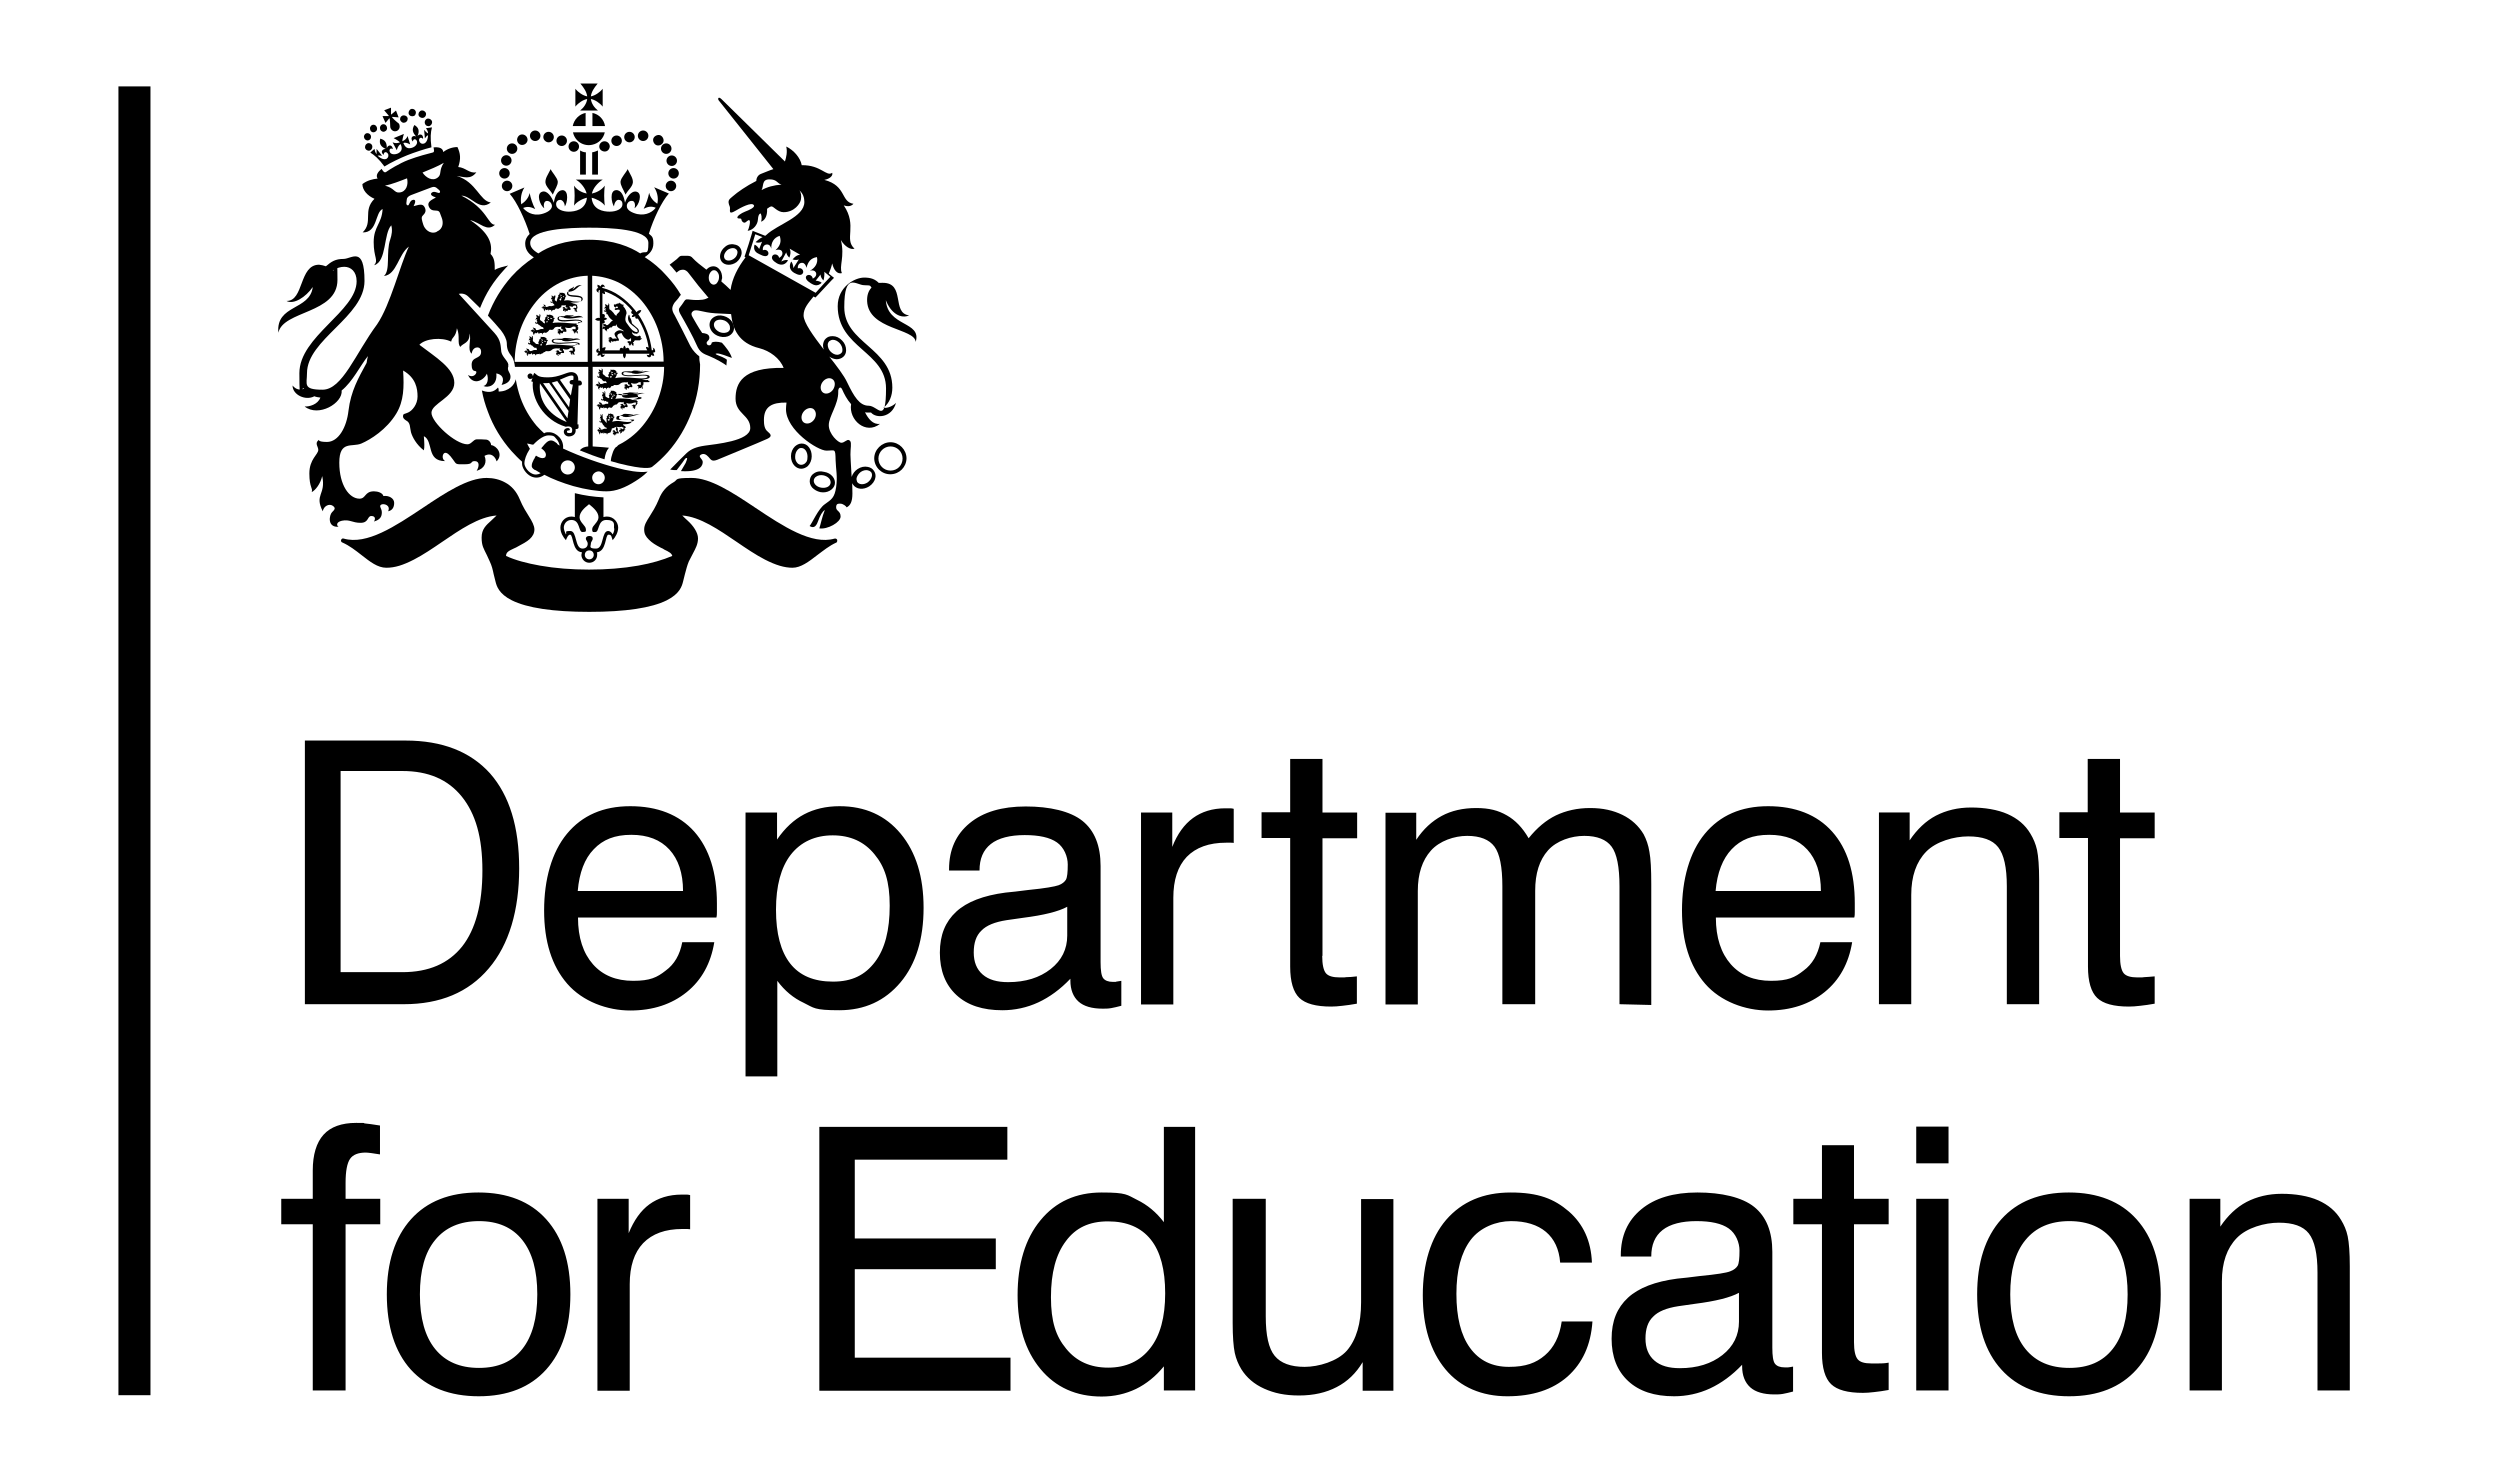
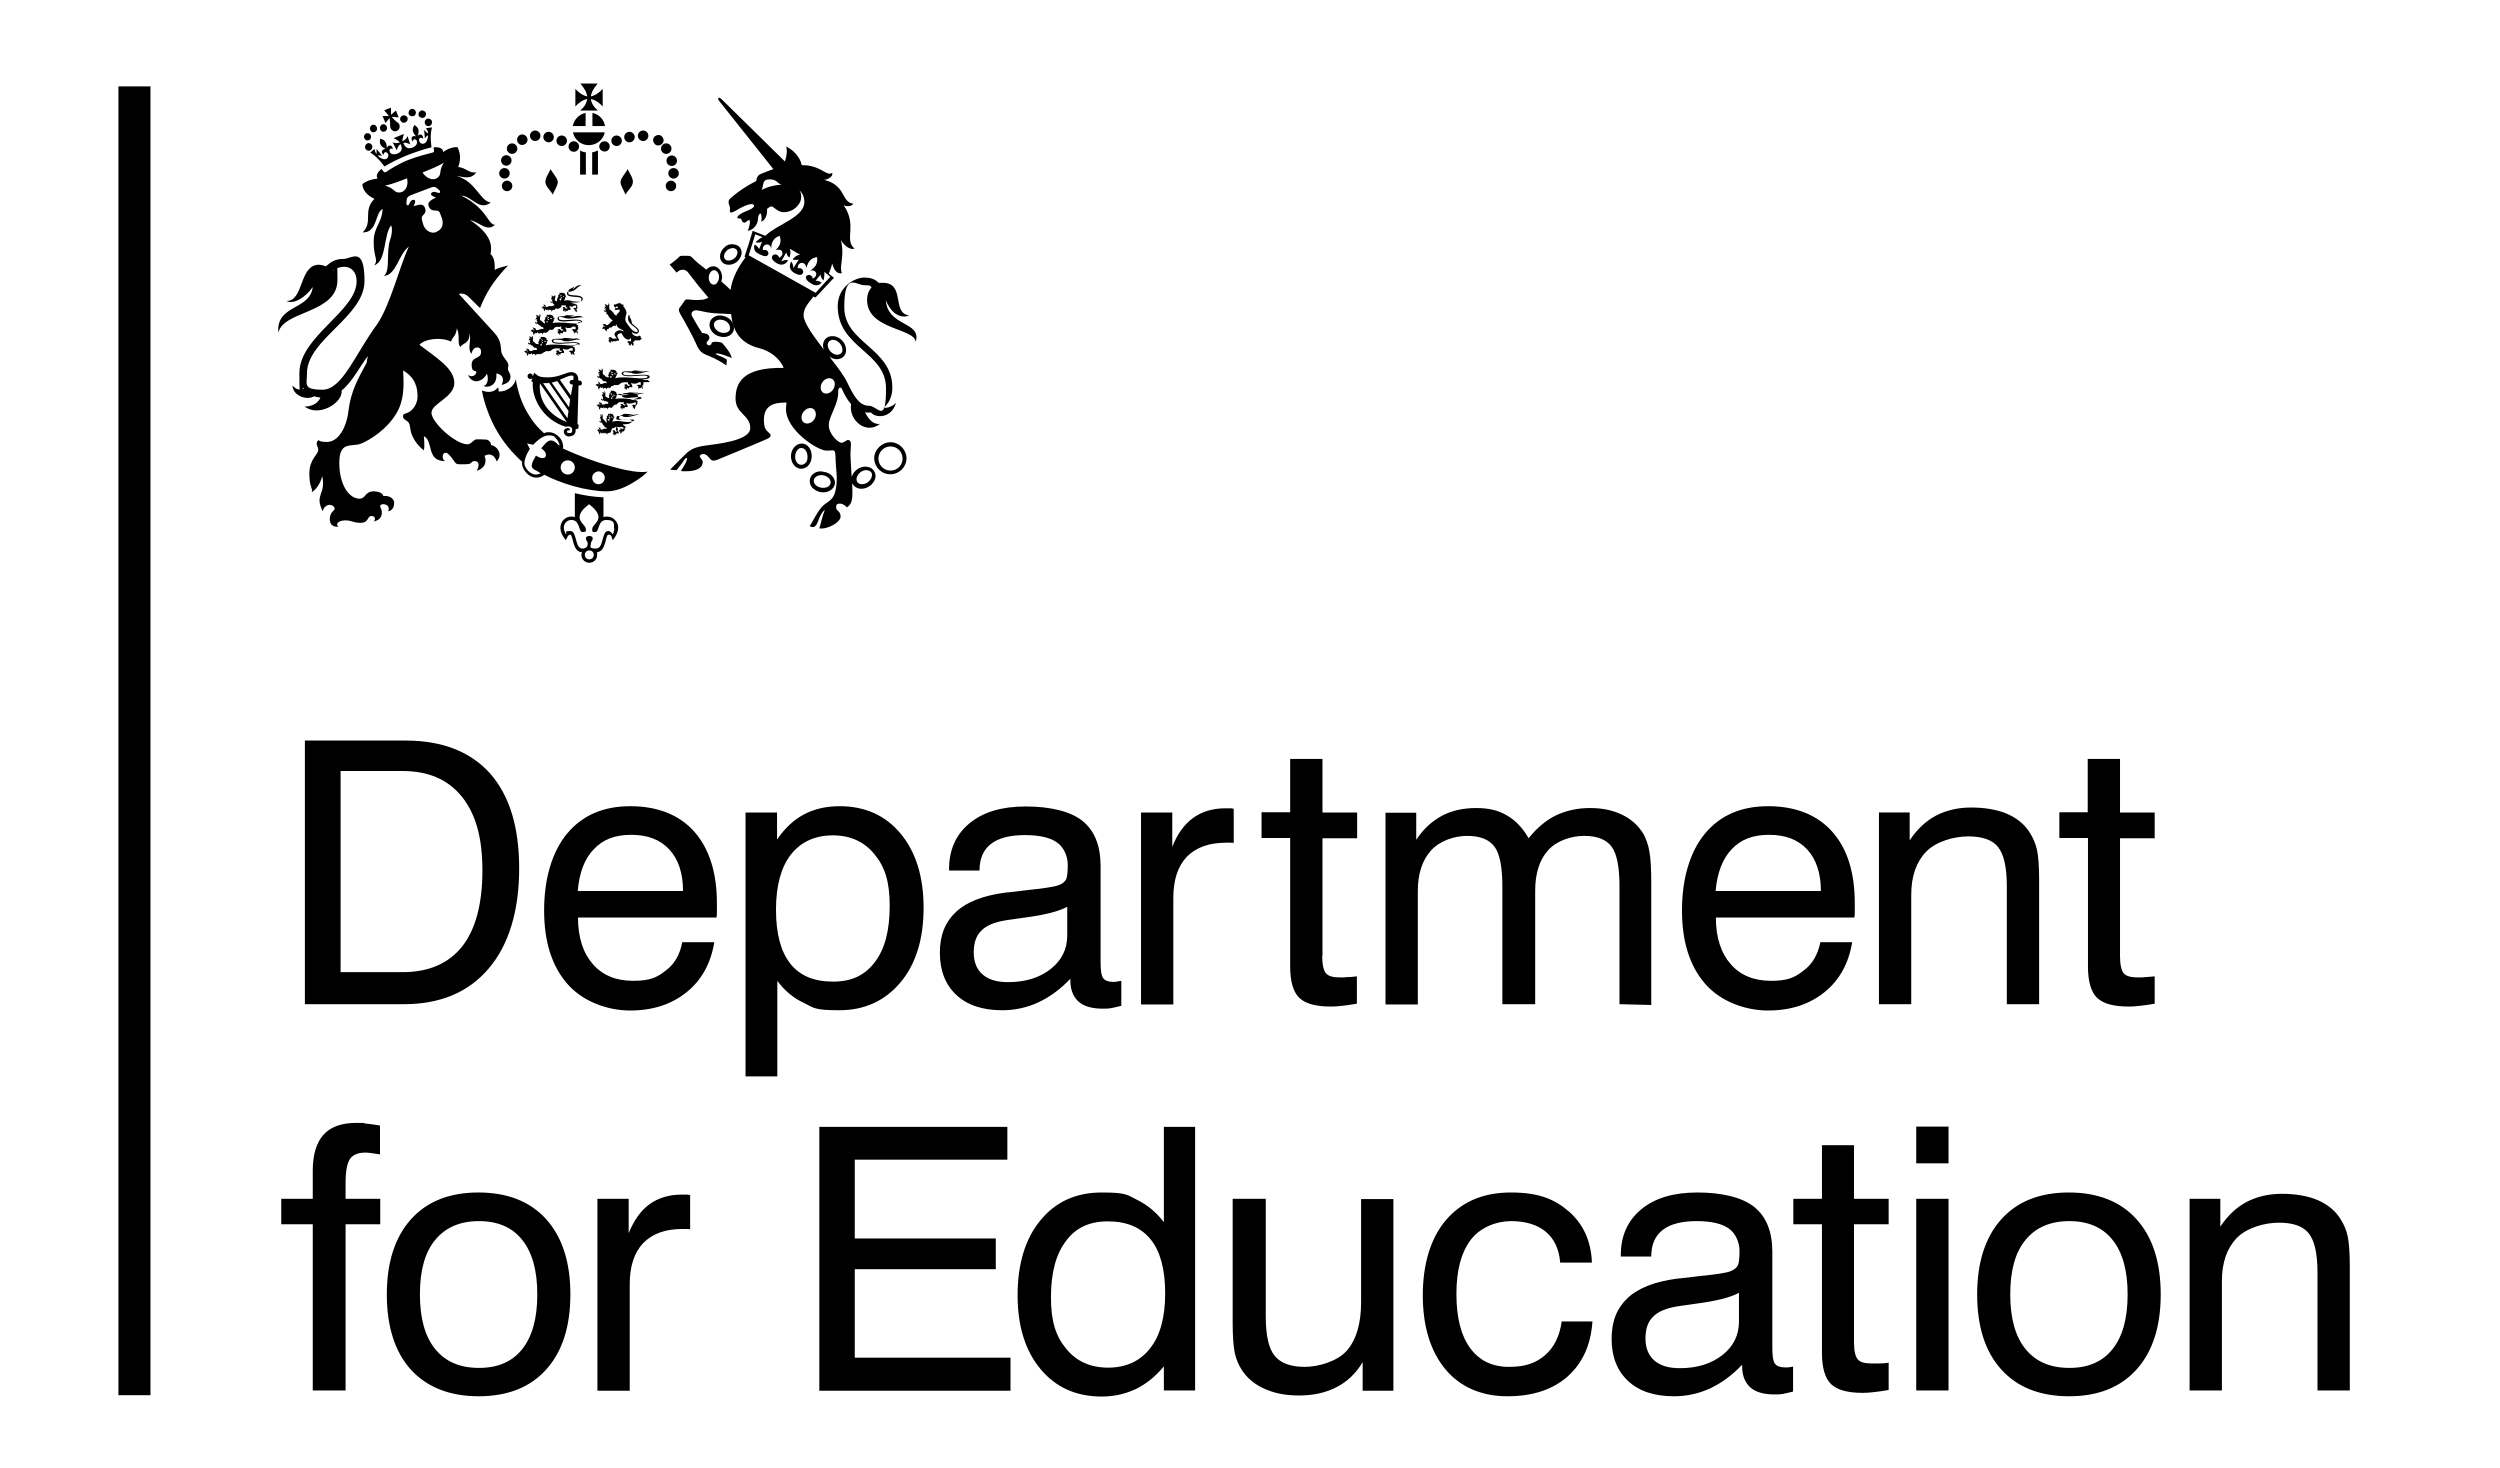
<svg xmlns="http://www.w3.org/2000/svg" id="layer" version="1.1" viewBox="0 0 952 559">
  <defs>
    <style>
      .cls-1 {
        fill: #000;
        stroke-width: 0px;
      }
    </style>
  </defs>
  <path class="cls-1" d="M45.1,32.9h12.2v498.4h-12.2V32.9h0ZM153.2,293.6h-23.5v76.6h23.5c10.1,0,17.6-3.3,22.8-9.8,5.1-6.5,7.7-16.2,7.7-28.9s-2.6-21.6-7.8-28.1c-5.3-6.6-12.8-9.8-22.7-9.8h0ZM116.1,382.4v-100.4h38.3c14,0,24.7,4.2,32.2,12.5,7.4,8.4,11.1,20.4,11.1,36.2s-3.8,29-11.6,38.1c-7.7,9.1-18.5,13.6-32.3,13.6h-37.7,0ZM220,339.3h40.1c0-6.8-1.8-12.1-5.2-15.8-3.4-3.7-8.2-5.6-14.5-5.6s-10.8,1.8-14.3,5.5c-3.5,3.6-5.5,8.9-6.1,15.9h0ZM259.8,358.8h12.2c-1.3,8-4.8,14.4-10.5,19s-12.8,7-21.5,7-18.1-3.4-24-10.2c-5.9-6.8-8.8-16.1-8.8-27.9s2.9-22.2,8.7-29.2,13.8-10.5,24.1-10.5,18.6,3.2,24.4,9.7c5.7,6.5,8.6,15.6,8.6,27.3v3.3c0,.7,0,1.4-.2,2.1h-52.7c0,7.7,2,13.6,5.7,17.8,3.7,4.2,8.8,6.3,15.3,6.3s9.1-1.3,12.4-3.9c3.3-2.4,5.4-6,6.3-10.8h0ZM295.5,346.4c0,9.1,1.8,15.9,5.4,20.5s9,6.9,16.3,6.9,12.2-2.5,16-7.5,5.6-12.1,5.6-21.4-1.9-14.9-5.8-19.6c-3.9-4.8-9.2-7.2-15.9-7.2s-12.2,2.5-16,7.4c-3.7,4.8-5.6,11.8-5.6,20.9h0ZM283.9,409.9v-100.5h12v10.3c3-4.4,6.5-7.6,10.3-9.6s8.3-3.1,13.5-3.1c9.7,0,17.5,3.5,23.3,10.5s8.7,16.4,8.7,28.2-2.9,21.4-8.8,28.4-13.6,10.6-23.3,10.6-9.6-.9-13.5-2.8c-3.9-1.8-7.3-4.6-10.1-8.4v36.4h-12.1ZM407.6,372.7c-3.8,4-7.9,7-12.2,9s-9,3-13.7,3c-7.5,0-13.3-1.9-17.5-5.8s-6.3-9.3-6.3-16.1,2.1-11.8,6.2-15.6c4.1-3.8,10.4-6.2,18.8-7.3,2.1-.2,5-.5,8.7-1,6.2-.6,10.1-1.3,11.5-1.8s2.3-1.3,2.8-2.1c.5-.9.7-2.8.7-5.8s-1.4-6.5-4.1-8.4-6.8-2.8-12.3-2.8-10,1.1-12.9,3.4-4.3,5.6-4.3,10.1h-11.6v-.5c0-7.4,2.6-13.2,7.8-17.5s12.3-6.4,21.4-6.4,17,1.8,21.6,5.5,6.9,9.4,6.9,17.2v36.6c0,3.1.3,5.2,1,6.1s1.9,1.4,3.7,1.4.8,0,1.3-.1,1.1-.2,1.9-.3v9.5c-1.5.4-2.8.7-3.9.9-1.1.2-2.2.2-3.2.2-4.1,0-7.2-.9-9.2-2.7-2-1.8-3.1-4.5-3.1-8v-.7h0ZM406.4,345.3c-3.3,1.8-8.9,3.2-16.8,4.2-2.8.4-4.9.7-6.3.9-4.5.7-7.7,2-9.6,4-2,1.9-2.9,4.7-2.9,8.3s1.1,6.4,3.4,8.4,5.5,2.9,9.7,2.9c6.6,0,12-1.7,16.2-5s6.3-7.6,6.3-12.7v-11h0ZM434.5,382.4v-73h11.9v13.1c1.9-4.9,4.6-8.6,7.9-11s7.4-3.7,12.3-3.7h2c.4,0,.8.1,1.2.2v13c-.4-.1-.7-.1-1.1-.1h-1.8c-6.5,0-11.5,1.8-15,5.4-3.4,3.6-5.1,8.8-5.1,15.6v40.6h-12.3ZM503.5,364c0,3.3.5,5.5,1.4,6.6s2.7,1.6,5.2,1.6,1.6,0,2.6-.1c1,0,2.4-.1,4-.3v10.4c-2,.4-3.9.6-5.5.8-1.6.2-3.1.3-4.3.3-5.8,0-9.8-1.1-12.1-3.3-2.3-2.2-3.5-6.2-3.5-11.9v-49h-10.9v-9.8h10.9v-20.3h12.3v20.4h13.2v9.8h-13.2v44.8h-.1,0ZM616.7,382.4v-44.9c0-7.4-1-12.4-3-15.1s-5.5-4.1-10.4-4.1-10.5,1.8-13.8,5.5-4.9,8.8-4.9,15.4v43.2h-12.5v-44.9c0-7.4-1-12.4-3-15.1s-5.5-4.1-10.4-4.1-10.5,1.9-13.8,5.6-5,8.8-5,15.4v43.2h-12.3v-73h11.7v10.3c2.7-4.1,6-7.1,9.7-9.1s8.1-3,13.1-3,8.4.9,11.7,2.8c3.2,1.8,6,4.7,8.3,8.7,3.2-4,6.7-6.9,10.4-8.7,3.8-1.8,8.1-2.8,13-2.8s8.8.9,12.3,2.6,6.2,4.2,8.1,7.4c1,1.9,1.8,4.1,2.2,6.7.5,2.6.7,6.7.7,12.3v46l-12.1-.3h0ZM653.3,339.3h40.1c0-6.8-1.8-12.1-5.2-15.8-3.4-3.7-8.2-5.6-14.5-5.6s-10.8,1.8-14.3,5.5c-3.4,3.6-5.5,8.9-6.1,15.9h0ZM693.2,358.8h12.1c-1.3,8-4.8,14.4-10.5,19s-12.8,7-21.5,7-18.1-3.4-24-10.2c-5.9-6.8-8.8-16.1-8.8-27.9s2.9-22.2,8.7-29.2,13.8-10.5,24.1-10.5,18.6,3.2,24.4,9.7c5.8,6.5,8.6,15.6,8.6,27.3v3.3c0,.7,0,1.4-.2,2.1h-52.7c0,7.7,2,13.6,5.7,17.8,3.7,4.2,8.8,6.3,15.3,6.3s9.1-1.3,12.4-3.9c3.3-2.4,5.4-6,6.4-10.8h0ZM764.2,382.4v-44.9c0-7.2-1.1-12.1-3.3-14.9s-6-4.1-11.4-4.1-12.2,1.9-16,5.8-5.7,9.4-5.7,16.5v41.6h-12.3v-73h11.7v10.6c2.8-4.2,6.2-7.4,10-9.4,3.9-2,8.3-3.1,13.4-3.1s10.1.8,13.9,2.5c3.8,1.7,6.7,4.1,8.7,7.5,1.1,1.8,2,3.9,2.5,6.2.5,2.4.8,6.2.8,11.4v47.3h-12.3ZM807.3,364c0,3.3.5,5.5,1.4,6.6s2.7,1.6,5.2,1.6,1.6,0,2.6-.1,2.4-.1,4-.3v10.4c-2,.4-3.9.6-5.5.8-1.6.2-3.1.3-4.3.3-5.8,0-9.8-1.1-12.1-3.3-2.3-2.2-3.5-6.2-3.5-11.9v-49h-10.9v-9.8h10.8v-20.3h12.3v20.4h13.2v9.8h-13.2v44.8h0ZM119.1,529.5v-63.3h-12v-9.7h12v-10.8c0-6,1.4-10.6,4.1-13.6s6.9-4.5,12.4-4.5,2,.1,3.3.2,3.2.4,5.8.8v11c-1.3-.2-2.4-.4-3.3-.5-.9-.1-1.6-.2-2.1-.2-2.9,0-4.9.8-6,2.4s-1.7,4.6-1.7,9.1v6.1h13.2v9.7h-13.2v63.3s-12.5,0-12.5,0ZM159.9,492.9c0,9,1.9,16,5.8,20.8s9.4,7.2,16.7,7.2,12.7-2.4,16.5-7.2,5.7-11.7,5.7-20.8-1.9-15.9-5.7-20.7-9.3-7.2-16.5-7.2-12.8,2.4-16.7,7.2c-3.9,4.7-5.8,11.6-5.8,20.7h0ZM147.3,492.9c0-12.2,3.1-21.8,9.2-28.6,6.1-6.8,14.7-10.2,25.7-10.2s19.7,3.4,25.8,10.2c6.1,6.8,9.2,16.3,9.2,28.6s-3.1,21.8-9.2,28.6-14.7,10.2-25.7,10.2-19.7-3.4-25.9-10.2c-6-6.7-9.1-16.3-9.1-28.6h0ZM227.5,529.5v-73h11.9v13.1c2-4.9,4.6-8.6,7.9-11s7.4-3.7,12.3-3.7h2c.4,0,.8.1,1.2.2v13c-.4,0-.7-.1-1.1-.1h-1.8c-6.6,0-11.5,1.8-15,5.4-3.4,3.6-5.1,8.8-5.1,15.6v40.6h-12.3,0ZM312,529.5v-100.4h71.6v12.5h-58.1v30h53.7v11.7h-53.7v33.7h59.3v12.6h-72.8ZM443.7,492.5c0-9-1.8-15.9-5.5-20.5-3.7-4.6-9.1-6.9-16.3-6.9s-12.3,2.5-16,7.5c-3.8,5-5.7,12.1-5.7,21.4s1.9,14.9,5.8,19.6c3.9,4.8,9.2,7.2,16,7.2s12.2-2.5,16-7.4c3.8-4.8,5.7-11.8,5.7-20.9h0ZM455.1,429.1v100.4h-11.9v-9.2c-3.1,3.8-6.7,6.7-10.6,8.6-4,1.9-8.3,2.9-13.1,2.9-9.7,0-17.5-3.5-23.3-10.5s-8.7-16.3-8.7-28.1,2.9-21.5,8.7-28.5c5.8-7.1,13.6-10.6,23.3-10.6s9.6.9,13.5,2.8,7.3,4.7,10.2,8.5v-36.3h11.9ZM482,456.5v44.8c0,7.2,1.1,12.2,3.4,15s6.1,4.2,11.4,4.2,12.5-2.1,16.1-6.2c3.6-4.2,5.4-10.3,5.4-18.4v-39.3h12.3v73h-11.7v-10.9c-2.5,4.2-5.8,7.4-9.9,9.5-4,2.1-8.8,3.2-14.3,3.2s-9.5-.9-13.3-2.6c-3.8-1.7-6.7-4.2-8.7-7.4-1.1-1.8-2-3.9-2.5-6.2-.5-2.4-.8-6.2-.8-11.4v-47.3h12.6ZM594.1,480.7c-.4-5-2.2-8.9-5.4-11.6s-7.7-4.1-13.3-4.1-11.8,2.4-15.4,7.2c-3.6,4.8-5.4,11.6-5.4,20.5s1.7,15.8,5.2,20.6,8.4,7.2,14.8,7.2,10.3-1.5,13.7-4.4,5.6-7.2,6.4-12.9h11.7c-.6,9-3.8,15.9-9.5,21-5.7,5-13.3,7.5-22.9,7.5s-17.9-3.4-23.6-10.3c-5.7-6.9-8.6-16.3-8.6-28.2s3-21.8,8.9-28.7c6-6.9,14.1-10.4,24.6-10.4s16.5,2.4,22.1,7.2c5.5,4.8,8.5,11.3,8.8,19.5h-12.1ZM663.4,519.7c-3.8,4-7.9,7-12.2,9s-9,3-13.7,3c-7.5,0-13.3-1.9-17.5-5.8-4.2-3.9-6.3-9.3-6.3-16.1s2.1-11.8,6.2-15.6,10.4-6.2,18.8-7.3c2.1-.2,5-.5,8.7-1,6.2-.6,10.1-1.2,11.5-1.8,1.4-.5,2.3-1.3,2.8-2.1.5-.9.7-2.8.7-5.8s-1.4-6.5-4.1-8.4-6.8-2.8-12.3-2.8-10,1.1-12.9,3.4-4.3,5.6-4.3,10.1h-11.6v-.5c0-7.4,2.6-13.2,7.8-17.5s12.3-6.4,21.4-6.4,17,1.8,21.6,5.5,6.9,9.4,6.9,17.1v36.5c0,3.1.3,5.2,1,6.1.7.9,1.9,1.4,3.7,1.4s.8,0,1.3,0,1.1-.2,1.9-.3v9.5c-1.5.4-2.8.7-3.9.9-1.1.2-2.2.2-3.2.2-4.1,0-7.2-.9-9.2-2.7s-3.1-4.5-3.1-8v-.5h0ZM662.2,492.3c-3.3,1.8-8.9,3.2-16.8,4.2-2.1.3-4.2.6-6.3.9-4.5.7-7.7,2-9.6,4-2,1.9-2.9,4.7-2.9,8.3s1.1,6.4,3.4,8.4,5.5,2.9,9.7,2.9c6.6,0,12-1.7,16.2-5s6.3-7.6,6.3-12.7v-11h0ZM706,511.1c0,3.3.5,5.4,1.4,6.5s2.6,1.6,5.2,1.6,1.6,0,2.6,0,2.4,0,4-.3v10.4c-2,.4-3.9.6-5.5.8s-3.1.3-4.3.3c-5.8,0-9.8-1.1-12.1-3.3s-3.5-6.2-3.5-11.9v-49h-10.9v-9.7h10.9v-20.4h12.2v20.4h13.2v9.7h-13.2v45h0ZM729.7,443v-14h12.3v14h-12.3ZM729.7,529.5v-73h12.3v73h-12.3ZM765.5,492.9c0,9,1.9,16,5.8,20.8,3.9,4.8,9.4,7.2,16.7,7.2s12.7-2.4,16.5-7.2,5.7-11.7,5.7-20.8-1.9-15.9-5.7-20.7-9.3-7.2-16.5-7.2-12.8,2.4-16.7,7.2c-3.9,4.7-5.8,11.6-5.8,20.7h0ZM752.9,492.9c0-12.2,3.1-21.8,9.2-28.6,6.1-6.8,14.7-10.2,25.7-10.2s19.7,3.4,25.8,10.2c6.1,6.8,9.2,16.3,9.2,28.6s-3.1,21.8-9.2,28.6c-6.1,6.8-14.7,10.2-25.7,10.2s-19.7-3.4-25.8-10.2c-6.1-6.7-9.2-16.3-9.2-28.6h0ZM882.5,529.5v-44.9c0-7.2-1.1-12.1-3.3-14.9-2.2-2.8-6-4.1-11.4-4.1s-12.2,1.9-16,5.8c-3.8,3.9-5.7,9.4-5.7,16.5v41.6h-12.3v-73h11.7v10.6c2.8-4.2,6.2-7.4,10-9.4,3.9-2,8.3-3.1,13.4-3.1s10.1.8,13.9,2.5c3.8,1.7,6.7,4.1,8.7,7.5,1.1,1.8,2,3.8,2.5,6.2.5,2.4.8,6.2.8,11.4v47.3h-12.3ZM209.7,64.4c-1.1,2.2-2.1,3.5-2,5.1.2,1.7,1.9,2.9,2.8,4.6.8-2,2-3.5,1.9-5-.2-1.5-2.3-3.6-2.7-4.7M239,64.4c1.1,2.2,2.1,3.5,2,5.1-.2,1.7-1.9,2.9-2.8,4.6-.8-2-2-3.5-1.9-5,.2-1.5,2.3-3.6,2.7-4.7M192.8,63.1c1.1,0,2-.9,2-2s-.9-2-2-2h0c-1.1,0-2,.9-2,2s.9,2,2,2h0M194.1,66c0-1.1-.9-2-2-2s-2,.9-2,2h0c0,1.1.9,2,2,2s2-.9,2-2M195.1,70.8c0-1.1-.9-2-2-2s-2,.9-2,2h0c0,1.1.9,2,2,2s2-.9,2-2M203.8,53.7c1.1,0,2-.9,2-2s-.9-2-2-2-2,.9-2,2,.9,2,2,2M198.8,55.2c1.1,0,2-.8,2.1-1.9,0-1.1-.8-2-1.9-2.1h-.2c-1.1,0-1.9,1-1.9,2.1.1,1.1.9,1.9,1.9,1.9M195,58.6c1.1,0,2-.9,2-2h0c0-1.1-.9-2-2-2s-2,.9-2,2h0c0,1.1.9,2,2,2M208.9,54.2c1.1,0,2-.9,2-2s-.9-2-2-2h0c-1.1,0-2,.9-2,2s1,2,2,2M213.9,55.6c1.1,0,2-.9,2-2s-.9-2-2-2-2,.9-2,2,.9,2,2,2M218.5,57.8c1.1,0,2-.9,2-2s-.9-2-2-2h0c-1.1,0-2,.9-2,2s.9,2,2,2M253.8,61.2c0,1.1.9,2,2,2s2-.9,2-2h0c0-1.1-.9-2-2-2s-2,.9-2,2M256.5,64c-1.1,0-2,.9-2,2s.9,2,2,2h0c1.1,0,2-.9,2-2s-.9-2-2-2M255.5,68.8c-1.1,0-2,.9-2,2s.9,2,2,2h0c1.1,0,2-.9,2-2h0c0-1.1-.9-2-2-2M244.9,53.7c1.1,0,2-.9,2-2s-.9-2-2-2-2,.9-2,2,.9,2,2,2M249.8,55.2c1,.5,2.2,0,2.7-.9s0-2.2-.9-2.7-2.2,0-2.7.9,0,2.2.9,2.7M253.7,58.6c1.1,0,2-.9,2-2s-.9-2-2-2-2,.9-2,2,.9,2,2,2M239.7,54.2c1.1,0,2-.9,2-2s-.9-2-2-2-2,.9-2,2,.9,2,2,2M234.8,55.6c1.1,0,2-.9,2-2s-.9-2-2-2-2,.9-2,2,.9,2,2,2M228.2,55.8c0,1.1,1,1.9,2.1,1.9s1.8-.9,1.9-1.9c0-1.1-.9-2-2-2s-2,.9-2,2M220.9,66.5h2.2v-8.5c-.8,0-1.5-.3-2.2-.7v9.2h0ZM227.7,57.3c-.7.3-1.4.6-2.2.7v8.5h2.2v-9.2ZM223,48v-5c-2.5.5-4.4,2.5-4.9,5h4.9ZM225.6,48h4.8c-.4-2.5-2.3-4.5-4.8-5v5h0ZM218.2,50.4c.7,3.4,4.1,5.5,7.4,4.7,2.4-.5,4.2-2.4,4.7-4.7h-12.1,0ZM227.7,42.1c-1.4-1.1-2.5-2.7-2.7-4.4,1.6.3,3.4,1.5,4.5,2.9v-6.8c-1.1,1.4-2.9,2.6-4.5,2.9.2-1.7,1.2-3.2,2.6-4.9h-6.6c1.4,1.7,2.4,3.2,2.6,4.9-1.6-.3-3.4-1.5-4.5-2.9v6.8c1.1-1.4,2.9-2.6,4.5-2.9-.2,1.7-1.3,3.3-2.7,4.4h6.8,0ZM235,178.2c-6.2-1.6-13.7-4.2-20.6-7.4h0c.2-1.5-.3-3.1-1.4-4.3s-2.5-1.9-3.9-1.9-1.3.1-1.9.4c-1-.9-2-1.9-2.9-2.9-2.6-3.1-4.7-6.7-6.1-10.6-.8-2.3-1.4-4.6-1.8-7.1-.3,2-2.6,4.7-6.5,4.7,0-.4,0-1.4-.3-1.5-1,1.1-2.6,2.4-6.1,1.1.5,2.8,1.3,5.5,2.3,8.1,2,5.5,5.1,10.6,9,15,1.3,1.4,2.6,2.8,4,4v.8c0,1.5,1.4,3.8,3.4,4.8,1.7.8,3.5.6,5.1-.6,3,1.6,6.9,3.1,11,4.3,4.7,1.3,9.2,2,12.7,2s7.1-1.4,11-3.9c1.6-1,3.1-2.1,4.2-3.2.2-.1.3-.3.4-.4-3.1.5-7.8-.4-11.6-1.4M212.2,168.9l-.7-.5c-1.2-.9-2.2-.9-3.3,0-.5.4-1,1-1.4,1.5l-.7.8.5.4c1.3,1,1.5,2.1,1.1,2.8,0,.3-.4.4-.7.5-.6.2-1.5-.1-2.4-.6l-.5-.3-.3.5-.2.4c0,.2-.2.3-.3.5-.5,1-.8,1.7-.8,2.3s0,.3,0,.5c.2.7.8,1,1.2,1.3h.2c.6.4,1.4.8,2,1.2-1.1.6-2.3.7-3.4.1-1.7-.8-2.8-2.8-2.8-3.8,0-1.5.7-3.4,1.9-5.3l.2-.3-.2-.3c-.3-.5-.6-1.1-.9-1.7.6.1,1.3.2,1.9.4h.3c0,.1.2,0,.2,0,.8-.8,3.4-3.5,5.8-3.5s2.2.6,3.1,1.5c.6.7,1,1.6,1.1,2.4-.3-.2-.7-.4-1-.7M216.2,180.7c-1.5,0-2.7-1.2-2.7-2.7s1.2-2.7,2.7-2.7,2.7,1.2,2.7,2.7-1.2,2.7-2.7,2.7M227.9,184.4c-1.4,0-2.4-1.2-2.4-2.5s1.1-2.3,2.4-2.4c1.3,0,2.4,1.1,2.4,2.4s-1,2.5-2.4,2.5M231.1,196.7c-.5,0-.9.1-1.3.2v-7.5c-3.7-.2-7.3-.7-10.9-1.6v9.1c-.4-.1-.9-.2-1.3-.2-2.6,0-4.2,2.2-4.2,4.2s1.1,3.7,2.1,4.8c.5-1.2.9-2.1,1.6-2.1,1.3,0,.7,6.5,4.5,6.7,0,.3-.2.7-.2,1,0,1.6,1.3,3,3,3s3-1.3,3-3,0-.7-.2-1c3.8-.2,3.2-6.7,4.5-6.7s1.1.9,1.6,2.1c1-1.1,2.1-2.9,2.1-4.8s-1.6-4.2-4.3-4.2M224.4,213c-.9,0-1.7-.7-1.7-1.7s.7-1.7,1.7-1.7,1.7.7,1.7,1.7-.8,1.7-1.7,1.7M233.3,203.5c-.4-.8-1.1-1.3-1.7-1.3-2.6,0-1.6,6.7-4.6,6.7s-2-.9-2-1.8.7-1.2.7-2-.6-1-1.3-1-1.3.3-1.3,1,.7,1,.7,2-.7,1.8-2,1.8c-3,0-2-6.7-4.6-6.7s-1.2.5-1.7,1.3c-.5-1-.8-1.9-.8-2.6,0-1.2.9-2.9,2.9-2.9,3.4,0,2.6,4.6,4.2,4.6s1.3-.4,1.3-1.1c0-1.3-2.4-2.6-2.4-4.5s1.7-3.5,3.6-5c1.9,1.5,3.6,3.1,3.6,5s-2.4,3.1-2.4,4.5.5,1.1,1.2,1.1c1.6,0,.8-4.6,4.2-4.6s2.9,1.7,2.9,2.9c.3.7,0,1.7-.5,2.6" />
-   <path class="cls-1" d="M318.8,205.6c-.1-.4-.6-.6-1-.5-8.7,2.5-19.6-4.7-30.1-11.7-8.8-5.9-17.2-11.4-24.3-11.4s-5,.6-7,1.7c-2.5,1.4-4.4,3.5-5.5,6.4-1.2,2.9-2.5,4.9-3.5,6.5-1.2,1.9-2.1,3.3-2.1,5s.6,2.7,1.8,3.9,2.5,2,4.6,3.1c.5.2.9.4,1.3.7,1.7.8,2.8,1.4,3,2.4-3.5,1.5-7.9,2.8-13,3.7-5.7,1-12,1.5-18.7,1.5s-12.9-.5-18.6-1.5c-5.1-.9-9.6-2.1-13-3.7,0-1.5,1.2-2,3.1-2.9.5-.2.9-.4,1.4-.7,1.7-.9,3.4-1.8,4.5-2.8,1.2-1.1,1.8-2.3,1.8-3.7s-.9-3.1-2.1-5c-1-1.6-2.3-3.6-3.5-6.5s-3.1-5.1-5.6-6.4c-2-1.1-4.4-1.7-7-1.7-7.1,0-15.5,5.5-24.3,11.4-10.5,7-21.3,14.2-30.1,11.7-.4-.2-.9.1-1,.5-.2.4.1.9.5,1h0c2.7,1.2,5,3,7.3,4.8,3.2,2.5,6.1,4.8,9.4,4.8s6.4-1,10.5-3.1c3.5-1.8,7.2-4.3,10.7-6.7,6.9-4.7,14-9.6,20.8-10.1-.7.7-1.4,1.3-2,1.9-2,1.8-3.7,3.3-3.7,6.5s.8,4.2,2,6.7c.3.7.7,1.5,1.1,2.4.8,1.7,1.1,3,1.5,4.9.2.8.4,1.7.7,2.8.4,1.6,1.2,4.6,6.2,7.1,5.8,2.9,15.7,4.4,29.5,4.4s23.7-1.5,29.5-4.4c5-2.5,5.8-5.5,6.2-7.1.3-1.1.5-2,.7-2.8.5-1.8.8-3.2,1.5-4.9.6-1.2,1.1-2.2,1.6-3.1,1-1.9,1.9-3.5,1.9-5.7s-1.8-4.8-3.9-6.7c-.7-.6-1.4-1.3-2.1-2,6.8.5,13.9,5.4,20.8,10.1,3.5,2.4,7.2,4.9,10.7,6.7,4.1,2.1,7.4,3.1,10.5,3.1s6.2-2.3,9.4-4.8c2.3-1.7,4.6-3.6,7.3-4.8.2,0,.4-.6.3-1M266.3,135.7c-1-.7-2.5-2.2-3.4-3.9-1-2.1-5.4-10.7-6-11.8-.6-.9-.9-1.8-.9-2.5s.4-1.6.9-2.3c.3-.4,1.3-1.4,1.6-1.9.3-.4.5-.8.8-1-1.6-2.7-3.2-4.8-5.3-7.1-2.5-2.9-5.4-5.3-8.5-7.3,1.7-1.1,3.3-2.6,3.3-5.2s-.6-2.7-1.7-3.7c1.7-5.6,4.9-12.3,7.6-15.3l-5.6-2.4c1.5,2.2,1.6,4.8,1.2,6.3-1.5-1-2.7-2.4-3.1-4.2-.3,1.7-1.2,4.5-2.1,6.1,1.6-.8,2.9-1.1,4.6-.4-.9,1.3-3.4,3.2-7.1,2.4-2-.5-4-1.5-3.9-3.1,0-.9.7-2,2-1.9,1.2,0,1.3,2,.9,2.8,1.6-.9,3.3-5.6.8-6.3-2-.5-3.8,2.2-4.4,4.2-.4-2.5-1.4-4.9-3.4-4.8-2.6.2-1.7,4.9-.8,6.2.2-1.7,1.1-2.6,1.8-2.5.7,0,1.6.5,1.4,2s-2.3,2.5-4.8,2.5-6.5-.7-6.9-5.3c1.5.3,4,1.5,5,3-.3-2.5-.3-5.1,0-7.6-1.3,1.8-3.4,2.7-4.9,3,.4-2,2.1-4,4.1-5.3h-10.2c2,1.2,3.6,3.3,4.1,5.3-1.5-.3-3.6-1.2-4.8-3,.3,2.9.3,4.8,0,7.6,1-1.5,3.4-2.7,4.9-3-.4,4.6-4.6,5.3-6.9,5.3s-4.6-.9-4.8-2.5c-.2-1.5.8-2,1.5-2s1.7.8,1.8,2.5c.9-1.2,1.7-6-.8-6.2-2,0-3,2.3-3.4,4.8-.7-2.1-2.5-4.8-4.4-4.2-2.5.7-.8,5.4.8,6.3-.4-.8-.3-2.7.9-2.8,1.3,0,1.9,1,2,1.9,0,1.5-1.9,2.6-3.9,3.1-3.7.9-6.1-1.1-7.1-2.3,1.7-.7,3-.4,4.6.4-.9-1.6-1.8-4.4-2.1-6.1-.4,1.9-1.7,3.3-3.2,4.3-.4-2.2,0-4.5,1.2-6.4l-5.6,2.4c2.7,3,5.8,9.7,7.6,15.3-1.1,1-1.7,2.2-1.7,3.7,0,2.6,1.7,4.2,3.3,5.2-3.1,2.1-6,4.5-8.5,7.3-3.9,4.4-6.9,9.4-9,14.9.8.8,4.1,4.5,4.9,5.5,1.4,1.8,2.2,3.5,2.3,4.9,0,2.5.6,3.5,2,5.3.4.5,1,2.5,1.1,3.8h27.9v30.3c-1.1.1-2.3.4-3.2,1.5,3.2,1.3,6.3,2.5,9.4,3.4.3-2,.7-3.2,1.7-4.4,0,0-4-.4-6.2-.5v-30.3h27.2c0,4.1-.8,8.2-2.2,12-1.4,3.9-3.5,7.5-6.1,10.6-2.5,3-5.6,5.4-9,7.1-.5.3-.5.7-1.1.9-.5.5-1,1.4-1.3,2.5-.3.9-.5,1.5-.6,2.8,1.3.4,2,.6,3.2.9,9.6,2.4,11.9,1.7,12.5,1.3h0c2.2-1.7,4.2-3.6,6-5.6,3.9-4.4,6.9-9.5,9-15,2.2-5.8,3.3-12,3.3-18.4-.3-1.6-.3-1.9-.3-3.1h0ZM223.9,137.8h-27.9c0-4.3.8-8.5,2.2-12.5,1.4-3.9,3.5-7.5,6.1-10.6,2.5-3,5.6-5.4,9-7.1,3.3-1.6,6.9-2.5,10.5-2.6v32.8h0ZM224.4,91.3c-9.3,0-15.7,2.7-19.4,5.2-2.2-1.3-3.1-2.5-3.1-4,0-5.3,14.9-5.8,22.5-5.8h0c7.6,0,22.5.5,22.5,5.8s-.9,2.7-3.1,4c-3.7-2.4-10.1-5.2-19.4-5.2h0ZM225.5,137.8v-32.8c3.4.2,6.7,1,9.9,2.5,3.4,1.7,6.4,4.1,9,7.1,2.6,3.1,4.7,6.7,6.1,10.6,1.4,4,2.2,8.2,2.2,12.5h-27.2Z" />
-   <path class="cls-1" d="M248.5,132.4c.5.3.3,1.1-.3,1-.6-5-2.4-9.7-5.2-13.8h0c.6-.3,1.1-.9,1.2-1.5-.7-.1-1.4.2-1.8.8-.2-.3-.4-.5-.6-.8-1.7-2.1-3.7-4-5.9-5.5-2-1.4-4.2-2.4-6.6-3,0-.5.7-.6,1-.1,0-.9-.7-1.3-1.1-1.1-.2.1-.4.3-.5.7-.3-.4-.8-.6-1.2-.7,0,.6,0,1,.4,1.3-.4,0-.6.2-.7.4-.2.4,0,1.2.9,1.3-.4-.3-.2-1,.3-1v10.7c-.6-.2-1.3,0-1.8.5.6.6,1.2.6,1.8.5v11.6c-.6.1-.7-.7-.3-1-.9,0-1.2.8-1,1.2,0,.3.4.5.9.4-.3.3-.5.8-.5,1.2.4,0,.9-.2,1.2-.5,0,.5.2.8.4.9.4.2,1.2-.2,1.2-1-.3.4-1,.3-1-.2h8c-.2.6,0,1.3.5,1.8.5-.6.6-1.2.5-1.8h9c0,.6-.7.7-1,.3,0,.9.8,1.2,1.2,1,.3-.1.5-.4.4-.9.3.3.8.4,1.2.4,0-.5-.2-.9-.5-1.2.5,0,.8-.2.9-.4,0-.7-.3-1.5-1.1-1.5M240.7,118.3c-.2.2-.4.5-.3.8s.3.5.8.5c-.3.3-.6.7-.6,1.1.5.1,1-.1,1.3-.3,0,.5,0,.8.3.9.2.1.5.1.7,0,2.1,3.4,3.5,7.1,4.1,11.1-.3-.2-.7-.3-1-.3,0,.5.2.9.5,1.3h-6.8c0-.4-.2-.8-.5-.9-.3-.1-.6-.1-.9.3,0-.4-.2-.9-.5-1.2-.3.3-.5.7-.5,1.2-.3-.4-.6-.4-.9-.3-.3.1-.5.5-.4.9h-5.8c.3-.3.4-.7.4-1.2-.4,0-.8.1-1.2.4v-9.4c.4.1.8-.2.9-.4,0-.3,0-.6-.3-.9.5,0,.9-.2,1.2-.5-.3-.3-.7-.5-1.2-.5.4-.3.4-.6.3-.9,0-.3-.5-.5-.9-.4v-8c.2.2.6.4,1,.4,0-.4,0-.8-.3-1.1,1.8.6,3.6,1.5,5.3,2.6,1.9,1.2,3.7,2.9,5.3,4.8" />
  <path class="cls-1" d="M243.7,129.5c.3-.1.6-.4.8-.7-.4.1-.7-.1-.8-.1.3-.2.6,0,.3-.5s-.5-.5-.9-.2c-.3.3-2.5-.1-2.5-1.7.2.3.4.5.7.6,0,0,.2.1.3.1h.3c.2.1.4.1.6.1h0c.4-.2.8-.5.8-1,0-.9-.8-1.3-1.7-2.1-.3-.3-.6-.5-.9-.8-.3-.6,0-1.2-.9-2.4,0-.4,0-.7-.3-1-.6,1.1-.4,2.5.5,3.4.9,1,2.8,1.9,2.8,2.8s-.2.4-.5.4h-.3s0,0-.2-.1c0,0-.3-.1-.4-.2-.2-.1-.5-.3-.7-.5-.8-.8-1.5-1.8-2-2.5-.9-1.1-.5-2.3-.3-3.2.6-.9-.4-2.7-1-3.1v-.9c0,.1-.4.1-.6.1-.2-.3-.2-.4-.5-.4-.4-.1-.4-.3-.4-.4-.2.2-.3.4-.5.4-.3,0-.5,0-.6.1-.2.2-.3.3-.7.2-.4,0-.4.2-.3.5,0,.2,0,.4.3.5h0l.3.3.2-.4c.2-.1.6-.2.7.2,0,.2,0,.3-.2.3s-.5,0-.8.1c-.2,0-.2.3-.2.4,0,.2.2.3.7.2.4-.1,1.2-.2,1.2.2,0,1-1.1.9-1.3,2.1-.3-.2-.5-.4-.7-.6-.2-.4-.5-.7-.8-1-.2-.3-.5-.5-.8-.7-.4-.2-.4-.4-.4-.8v-1.3c0-.2-.4-.4-.5-.3,0,.1.2.1.2.3s0,.2-.2.2v.3h0v.3c0,.1,0,0,0,0,0-.2-.2-.6-.4-.6h-.2c0-.2-.3-.4-.6-.2,0,0,.2,0,.2.1v.3c0,.2.2.4.4.4h0c-.4,0-.6.1-.6.3v.2c-.2.1-.2.3,0,.5v-.3h0q0,.1.2,0h.2v.2c-.3.3-.2.5,0,.6-.2.3-.7.2-.6-.3-.4.6.2,1,.8.8v.7h0c0,0,0,.3.3.3v-.2c0,.1.2.3.3.4.2.5.8,1.6,1.9,2.1-.6.3-1,.8-1.4,1.3-.3.3-.8.7-1.1.5,0-.1-.2-.2-.3-.3,0-.1-.3-.1-.4-.1s0,0-.2.1c-.2-.1-.5,0-.6.2,0,0,.2-.1.4.1v.2c0,.1,0,.3.7.3h0c0,.2-.2.2-.3.2-.3-.1-.4-.3-.6,0v.2h0c-.2.1-.5.5-.2.7,0-.1,0-.3.2-.4h0c.2.4.4.5.8,0,0-.1,0,0,0,0,0,.3-.3.7,0,.7h.2c0,.4.5.5.7.4,0-.1-.3-.1-.4-.4h.2c.2-.2,0-.5,0-.6s0,0,0,0c0,.1.3.4.6.2,0-.1.2-.2.2-.4.4-.2.8-.3,1.1-.2,0-.2.2-.5.6-.6s.6,0,.8.1c0-.3.2-.5.4-.7,0,1.7,2.2,1.7,2.8,2.7-.7-.3-1.5-.5-1.9-.4-.6.1-1.5.6-1.7,1.3,0,.5.4,1.4,1,1.8-.7.1-.9-.1-1.5.1h0c-.5.1-.6-.9-1.2-.6,0,0,0,.1-.2.1h0c-.2,0-.6.3-.5.5,0-.1.2-.2.4-.2h0c0,.2,0,.3.2.3s.2-.1.2-.1h0c0,.3-.8,0-.6.6v.2c0,.2,0,.4.5.3,0,0-.2-.1-.2-.2h0q0-.1,0,0h0v.3c0,.2.3.5.7.2,0,0-.3-.1-.3-.2,0,0,0,0,.2-.1.2-.1,0-.1,0-.2h0c0-.1.2-.1.2-.1,0,0,0,0,0,.1,0,.1.3.3.5.2,0,0,.2-.1.2-.2,0,.1.2.1.3.2,0-.2,0-.4.6-.1l.4-.3s.5.2.7,0c.3-.3,0-.3,0-.6-.2-.5-.4-.5-.5-1-.2-.9,1-1.3,1.7-1.2,0,.5.9,2,2.1,2.4.8.3,1.1-.6,1.4-.5v1.1c0,.2-.5,0-.8,0s-.2,0-.3.1c-.2,0-.5.3-.5.5,0-.1.2-.2.4-.2h0c0,.4.4.5.6.3h0c-.2.1-.5.5-.2.6,0,0,0,.1.2.1,0,.2,0,.4.3.4v-.4h.2c.2,0,0-.4.4-.5h0v.6h.2c0,.2.3.3.6.2,0,0-.2-.1-.3-.2,0-.1,0-.2.2-.2.2-.5-.3-.5-.3-.7,0-.3.5-.1.5-.6h0c.2-.2.5-.4.5-.6-.3.4-.5.4-.7.3h2.4ZM220.7,144.9h-.5v-.4c0-1.6-.9-2.8-2.7-2.8s-4.6,2-8.8,2-3.9-.9-5.3-1.7l-.5,1.3h0c0-.7-.5-1.1-1-1.1s-1.1.5-1,1.1c0,.6.5,1.1,1.1,1,.3,0,.6-.1.8-.4l-.5,1.3c.2.1.4.2.6.2-.6,6.4,4.1,14.6,12.5,17.1,1.2-.3,2.5-.1,2.5,1.2s-.4,1.2-1.2,1.2-.8-.3-.8-.6c0-.6,1-.2,1.1-.6,0-.5-.2-.7-.8-.7s-1.5.4-1.5,1.4.9,1.8,1.9,1.8,2.9-.5,2.6-2.8c.5,0,1-.1,1.1-.5v-1.3h-.4c0-.1.4-14.8.4-14.8h.3c.5,0,1-.2,1-.8s-.4-1.1-.9-1.1M205.6,146l10.2,14.7c-5.5-2.1-10.9-7-10.2-14.7M216.1,159.3l-9.3-13.4h.9c.5,0,1,0,1.4-.1l7.4,10.7c-.2,1.1-.3,2-.4,2.8M216.7,155.1l-6.6-9.4c.7-.2,1.4-.4,2.1-.6l4.9,7-.4,3M218.3,144.7h-.4c-.4,0-1,.2-1,.8s.4.9.9.9h.3v.4c-.2.8-.4,2.2-.7,3.8l-4.2-6c1.9-.8,3.5-1.6,4.4-1.6s.9.3.7,1.7M218.9,115.2c2,0,3-.6,3-1.3,0-2.2-5.5-.8-5.5-2.2s.2-.4.4-.6h0c2.8-.3,2.8-2.1,4.8-2.5-2.4-.3-2.7,1.5-3.7,1.6.5-.3.7-.9.7-1.1-.5.6-1.5.7-2.1,1.4v.4c-.4.2-.6.5-.6.8,0,2.1,5.5.7,5.5,2.2s-1,.9-2.5.9-2-.8-4.1-.3c0-.3.7-1,.4-1.4.2-.1.4-.2.4-.4s-.3-.2-.4-.2v-.6c-.2-.1-.3-.2-.6-.3-.2-.1-.4-.1-.5-.1h-.3s-.3,0-.3.1c0-.1-.2-.2-.4-.2v.6c-.2,0-.4.5-.6.5,0,.1,0,.2.2.2-.2.3-.2.6-.4.7v.2c-.2.4-.3,1-.3,1.3,0-.1-.3-.3-.5-.4-.3-.2-.3-.3-.2-.7,0-.3.2-.5.2-.8v-.3c0-.2-.3-.3-.4-.3,0,.1.2.1,0,.3,0,0,0,.1-.2.1v.3h0v.2c0,.1,0,0,0,0,0-.2,0-.5-.3-.5h-.2c0-.2-.2-.4-.5-.1,0,0,.2,0,.2.1v.2c0,.2,0,.3.4.3h0c-.4,0-.6.1-.6.2v.2c0,.1-.2.3,0,.4v-.2h.2q0,.1.3,0h0c-.3.4-.3.7,0,.7h0c0,.6-.7.4-.6,0-.4.5,0,.9.7.6h0v.2h0c0,0,0,.3.2.3v-.2s.2.4.5.7c-.4.2-.8.3-1.2.4,0,0-.8-.1-1,0-.3.2-1.1.5-1.3.1v-.4c0-.1-.2-.2-.2-.2h-.2c0-.1-.4-.2-.5-.1,0,0,.2,0,.3.2v.2c0,.1,0,.3.5.4h0c0,.1-.3.1-.3.1-.2-.2-.2-.4-.4-.2,0,0,0,0-.2.1h0c-.2,0-.6.2-.4.5,0-.1,0-.2.3-.2v.2c0,.3.2.4.7.1t0,0c0,.2-.5.4-.2.6h0c0,.4.3.6.4.6,0-.1-.2-.3-.2-.4h.2c.2-.1,0-.4.3-.5h0c0,.1,0,.4.4.4s.4-.3.4-.4h0c0,.1.2.2,0,.3,0,0,.2-.1.2-.2v.5s.4-.2.5-.5v.2h0s.3.1.6,0h0v.3h0c0-.1,0,.2.2.4,0-.7.5-.5.9-.8h0c0,.1,0,.2-.2.2.2,0,.6-.2.6-.4s0-.1.3-.2c.2,0,.4,0,.5-.2v.4c.5,0,1-.5,1.2-.6,1-.2-.6-1,1.5-.8.2,0,.4-.1.6-.2-.2.3-.2,1,.2,1s.4.1.5.2h0c-.2.1-.3.2-.5.2-.5.3-.5-.8-1.1-.6h0c-.2.1-.5.4-.5.6,0-.1.2-.2.3-.2h0c0,.2,0,.3.2.3h.3c0,.2-.6-.1-.5.4v.2c0,.2,0,.3.4.2,0,0-.2-.1,0-.2h.2q0-.1,0,0h0v.3c0,.2.3.4.6.2,0,0-.3,0-.3-.1h0v-.3h.3c0,.1.2.2.4.2.4-.1,0-.4.3-.5h.2c.3.1.7.1.8-.1,0-.1,0-.6-.3-.8-.2-.1,0-.3-.2-.6.3.1.6.3,1.1.3.8,0,0-.1.4-.3s.8-.1.9-.1.2.1.2.2v.6c0,.2-.4,0-.6,0s-.2.1-.2.1c-.2,0-.4.2-.4.4,0-.1.2-.1.4-.2h0c0,.4.3.5.5.3h0c-.2.1-.4.4-.2.5h0c0,.3,0,.4.2.5v-.3h0c.2,0,0-.3.3-.4h0v.5h0c0,.2.2.3.5.1,0,0-.2-.1-.2-.2v-.2c0-.4-.2-.4-.2-.6s.4-.1.4-.5,0-.2-.2-.3h0s.2,0,.3-.1c-.3,0-.2-.2-.3-.4h0c0-.2.2-.3,0-.5,0,.1-.4.3-.5,0,0,0,0-.2-.3-.2-.5,0-.8-.3-1.8-.5q0,0,0,0M212.9,113h0M214.3,112.7c.2.1.4.2.6.3-.3.1-.2.2-.4.2,0,0-.2-.4-.2-.5M213.9,112.5c0,.2-.3.3-.4.1-.2-.1,0-.2-.2-.5.2.2.4.3.6.4M213.3,113.8c0-.1,0-.2.2-.2s.2,0,.2-.1,0-.2-.2-.3c0,0,.2-.1,0-.1,0-.1-.2.1-.2,0h0c0-.2,0-.1.2-.1l.5.3h0v.3-.2.2c0-.1-.2-.1-.3,0s0,.2,0,.3v.3c0,.1-.2.3-.4.2-.3-.3-.3-.5-.2-.6M221.7,122.7c0-.6-.7-1-2.6-1s-6.3.7-6.3-.4.9-.5,1.9-.4c0,.1.2.2.4.2,2.5.7,5.5-.6,7-.2-1.8-1.4-3.3.1-5.2-.4,1.1,0,1.5-.3,1.6-.6-.9.6-2.5-.3-3.5.4,0,0,0,.1-.2.1-1.4,0-2.5,0-2.5.9,0,1.9,5.2.8,6.9.8s2,.2,2,.5c0,.5-1.6.6-2.5.6-1.4,0-5.7-.7-8.3-.2.2-.4.7-1,.4-1.3.2-.1.4-.3.4-.5s-.3-.2-.5-.2v-.6c-.2-.1-.4-.3-.7-.4-.3-.1-.5-.1-.6-.2,0,0-.3.1-.4.1s-.3,0-.3.1c0-.1-.3-.2-.5-.2v.7c-.2,0-.5.6-.7.5,0,.2.2.2.2.3-.2.3-.3.8-.5.8,0,.2.2.3.3.3v.8l-.4-.2h0s0,0-.2-.1h.2-.2c-.2-.3-.5-.6-.9-.8s-.4-.4-.4-.8.2-.7.2-1v-.3c0-.2-.3-.4-.5-.3,0,.1.2.1.2.3s0,.1-.2.2v.3h0v.3c0,.1,0,0,0,0,0-.2-.2-.6-.4-.6h-.2c0-.3-.3-.5-.6-.1,0,0,.2,0,.2.1v.3q0,.3.4.4h0c-.4,0-.6.1-.6.3v.2c-.2.1-.2.3,0,.5v-.3h.2c0,0,.1,0,.3,0h0c-.3.5-.3.8,0,.8s0,0,0,.1c0,.6-.8.4-.7-.1-.4.6.2,1.1.8.8h0c0,.1,0,.2.2.2h0c0,0,0,.3.2.3v-.2s.3.4.8.7c.4.2.6.6.9.3,0,.4.3.8.2.8s-1.1-.1-1.4.1c-.4.2-1.3.5-1.5.2,0-.1,0-.2-.2-.5,0-.1-.2-.2-.3-.2h-.2c-.2-.2-.5-.2-.6-.1,0,0,.2,0,.3.2v.2c0,.1,0,.3.5.5h0c0,.1-.2.2-.3.1-.2-.2-.3-.4-.5-.3,0,0,0,.1-.2.1h0c-.2,0-.6.3-.5.6,0-.1.2-.2.3-.3v.2c0,.3.2.5.8.1,0-.1,0,0,0,0-.2.3-.5.5-.2.7h0c0,.4.3.7.5.7,0-.1-.2-.3-.2-.5h.2c.3-.1.2-.5.3-.6h0c0,.2,0,.5.4.4.3,0,.5-.3.5-.5h0c0,.1.2.2.2.4,0,0,.2-.1.2-.2v.6s.5-.2.5-.6v.2h0s.3.1.7,0h0v.3-.2c.2,0,0,.3.3.5,0-.9.5-.5,1.1-.9t0,0c0,.1,0,.2-.2.3.6.1,1.5-.8,1.7-1.2.2,0,.5-.1.6,0,1.7.2.5-1.5,3.3-1.1.2,0,.5-.2.7-.3-.2.4-.2,1.1.2,1.2.2,0,.5.1.6.3h0c-.2.1-.4.2-.5.2-.6.4-.6-.9-1.2-.6,0,0,0,.1-.2.1s-.6.3-.5.5c0-.1.2-.2.4-.2h0c0,.2,0,.3.2.3s0-.1.2-.1h0c0,.3-.8,0-.6.6v.2c0,.2,0,.4.5.3,0,0-.2-.1-.2-.2h.2q0-.1,0,0h0v.3c0,.2.3.5.6.2,0,0-.3,0-.3-.2h.2v-.3h0c0-.1.3-.1.3-.1,0,.2.2.3.5.2.4-.1,0-.5.4-.6h.2c.3.1.8.1.9-.1,0-.2,0-.8-.3-1-.2-.1,0-.4-.2-.6.4.2.8.3,1.2.3.9,0,1.1-.1,1.5-.4.4-.3.9-.1,1.1-.1s.2.1.2.2v.7c0,.2-.5,0-.7,0s-.3.1-.3.1c-.2,0-.5.2-.5.5,0-.1.2-.2.4-.2h0c0,.4.4.5.6.3h0c-.2.1-.5.4-.2.5,0,0,0,.1.2.1,0,.2,0,.4.3.4v-.4h.2c.2,0,0-.4.3-.5h0v.6h.2c0,.2.3.3.5.2,0,0-.2-.1-.2-.2v-.2c0-.5-.3-.5-.3-.7s.5-.1.5-.6,0-.2-.2-.3h0s.3,0,.3-.2c-.4,0-.3-.3-.3-.5h0c0-.2.2-.3.2-.6,0,.2-.5.3-.6,0,0,0,0-.3-.4-.2-.6.1-1-.1-2.1-.2,1.2.5,3.1.2,3.1-.5M206.5,123.8h0M209.6,121c.2.1.5.2.8.3-.4.1-.3.2-.5.2-.3,0-.4-.3-.3-.5M209.1,120.8c0,.2-.3.3-.5.2-.2-.2,0-.2-.2-.5.2,0,.6.2.7.3M208.4,122.3c0-.1,0-.2.2-.2s.2,0,.2-.1q0-.2-.2-.3s.2-.1,0-.2c0-.1-.2.1-.3,0v-.2c0-.1,0,0,.2,0l.6.3v.4s0-.2-.2-.2,0,.1,0,.2c-.2,0-.3-.1-.4,0v.6c0,.1-.2.3-.4.2v-.5M210,125.7h0s0,.1,0,0M220.8,131.2c0-.6-.6-.9-2.5-.9s-7.6.7-7.6-.4,1.9-.4,3.3-.4c0,.1.2.2.4.3,2.4.7,4.9-.9,6.6-.4-1.4-1.2-3.1.1-4.9-.2,1.1,0,2.2-.2,2.2-.5-.8.5-3.1-.4-4.1.2,0,0,0,.1-.2.1-1.8,0-3.9-.2-3.9.8,0,1.9,6.5.8,8.1.8s1.9.2,1.9.5-1.6.5-2.4.5c-1.4,0-7.5-.8-9.9-.1,0-.4.7-1,.4-1.4.2-.1.4-.3.4-.5s-.3-.2-.5-.2v-.6c-.2-.1-.4-.2-.7-.4-.3-.1-.5-.1-.5-.1,0,0-.3.1-.3,0,0,0-.3,0-.3.1,0-.1-.3-.2-.4-.2v.7c-.2,0-.5.6-.7.5,0,.1,0,.2.2.2-.2.3-.3.7-.5.7,0,.1.2.2.2.2v.6h-.2c0-.1-.3-.1-.3-.1h-.3c-.3,0-.5-.5-1-.8-.4-.2-.4-.4-.4-.8s.2-.6,0-.9v-.3c0-.2-.3-.4-.5-.3,0,.1.2.1.2.3,0,0,0,.1,0,.2v.3h0v.2c0,.1,0,0,0,0,0-.2-.2-.6-.4-.6h-.2c0-.2-.3-.4-.5-.1,0,0,.2,0,.2.1v.2c0,.2.2.3.4.3h0c-.4,0-.6.1-.6.3v.2c-.2.1-.2.3,0,.5v-.3h0q0,.1.2,0h.2v.2c-.3.3-.2.5,0,.6h0c0,.6-.7.5-.7,0-.4.6.3,1.1.8.8h0c0,.1,0,.2.2.2h0c0,0,0,.3.3.3v-.2s.5.7,1.2,1.1c0,0,.4,0,.4-.2q0,.1.2.2c0,.3.2.8.2.8,0,0-1.3-.1-1.5.1-.3.2-1.2.5-1.4.1,0-.1,0-.2-.2-.4,0-.1-.2-.2-.3-.2h-.2c0-.2-.5-.2-.6-.1,0,0,.3.1.3.2v.2c0,.1,0,.3.5.5h0c0,.1-.2.2-.3.1-.2-.2-.2-.4-.5-.3h-.2c-.2.1-.6.4-.4.7,0-.1,0-.2.3-.3v.2c0,.3.2.5.8.1t0,0c0,.2-.5.5-.2.7h0c0,.4.3.7.5.6,0-.1-.2-.3-.2-.5,0,0,0,.1.2,0,.3-.1.2-.4.3-.5h0c0,.1,0,.4.4.4s.5-.3.4-.5h0c0,.1.2.2.2.3,0-.1.2-.1.2-.2v.6s.5-.2.5-.5v.2h0c0,.1.3.1.6,0h0v.3-.2c.2,0,0,.3.3.5,0-.8,1-.4,1.6-.7h0c0,.1,0,.2-.2.3.2,0,.5-.1.7-.3h0c0,.1.8-.3.8-.3v-.2s.2,0,.3-.1h0c.5,0,.5-.4.7-.4,3,.4,1.3-1.3,4.9-1,.2,0,.2-.1.4-.2-.2.4-.2.9.2,1,.2,0,.5.1.6.3h0c-.2.1-.3.2-.5.2-.6.4-.6-.8-1.2-.6,0,0,0,.1-.2.1s-.6.3-.5.5c0-.1.2-.2.4-.2h0c0,.2,0,.3.2.3s.2-.1.2-.1h0c0,.3-.7,0-.6.6v.2c0,.2,0,.4.5.3,0,0-.2-.1-.2-.2h.2q0-.1,0,0h0v.3c0,.2.3.5.6.2,0,0-.3,0-.3-.2h0v-.3h0c0-.1.2-.1.2-.1.1.2.2.3.5.2.4-.1,0-.5.4-.6h.2c.3.1.8.1.9-.1,0-.2,0-.7-.3-.9-.2-.1,0-.3-.2-.6.3.1.7.3,1.2.3.9,0,1.1-.1,1.4-.4.4-.3.9-.1,1-.1s.2.1.2.2v.7c0,.2-.5,0-.7,0s-.3.1-.3.1c-.2,0-.5.2-.4.5,0,0,.2-.2.4-.2h0c0,.4.4.5.5.3h0c-.2.1-.5.4-.2.5h.2c0,.3,0,.5.3.5v-.3h0c.2,0,0-.4.3-.5h0v.5h.2c0,.2.3.3.5.2,0,0-.2-.1-.2-.2v-.2c0-.5-.2-.5-.2-.6,0-.2.5-.1.5-.5s0-.2-.2-.3h0s.3,0,.3-.1c-.3,0-.2-.3-.3-.5h0c0-.2.2-.3,0-.6,0,.2-.5.3-.5,0,0,0,0-.2-.4-.2-.6.1-.9-.1-2-.2,1.4.4,3.3.2,3.3-.5M207.3,129.7c0,.1.5.2.7.3-.3.1-.3.2-.5.2s-.3-.3-.2-.5M206.8,129.5c0,.2-.3.3-.5.1s0-.2-.2-.5c.3.2.5.3.7.4M206.1,131c0-.1,0-.2.2-.2s.2,0,.2-.1,0-.2-.2-.3c0,0,.2-.1,0-.2,0-.1-.2.1-.3,0h0c0-.2,0-.1.2-.1l.6.3v.4s0-.2-.2-.2,0,.1,0,.2c0,0-.3-.1-.3,0v.6c0,.1-.2.3-.4.2-.2-.3,0-.5,0-.6M247.2,145.5h0c0-.2.2-.3.2-.6,0,.2-.5.4-.5,0,0,0,0-.2-.3-.2-.6.1-1.1,0-2.2-.1h0c1.1-.2,3-.3,3-1s-.6-.9-2.5-.9-7.6.7-7.6-.4,1.9-.4,3.3-.3c0,.1.2.2.4.2,2.4.7,5.1-1.1,6.6-.7-1.9-.6-3.1.5-4.9.1,1.1,0,2.2-.2,2.2-.5-.8.5-3.1-.4-4.1.2,0,0,0,.1-.2.1-1.8,0-3.9-.2-3.9.8,0,1.8,6.5.8,8,.8s1.9.2,1.9.5c0,.5-1.5.6-2.4.6-1.5,0-7.5-.8-9.9-.1,0-.4.7-1,.5-1.4.2-.1.4-.3.4-.5s-.3-.2-.5-.2v-.6c-.3-.2-.4-.3-.6-.4-.3-.1-.4-.1-.6-.1s-.3.1-.3,0c0,0-.3,0-.3.1,0-.1-.3-.2-.4-.2v.7c-.2,0-.5.6-.7.5,0,.1,0,.2.2.2-.2.3-.3.7-.5.7,0,.2.2.3.3.3v.6h-.3c0-.1-.3-.1-.3-.1,0,0-.2,0-.3-.1-.3,0-.5-.5-1-.8-.4-.2-.4-.4-.4-.8s.2-.6,0-.9v-.3c0-.2-.3-.4-.5-.3,0,.1.2.2.2.3s0,.2-.2.2v.3h0v.3c0,.1,0,0,0,0,0-.2-.2-.6-.4-.6h-.2c0-.2-.3-.4-.5-.1,0,0,.2,0,.2.1v.2c0,.2.2.3.4.3s0,0,0,.1h0c-.4,0-.6.1-.6.3v.2c0,.1-.2.3,0,.5v-.3h0q0,.1.2,0h.2v.2c-.3.3-.2.6,0,.6h0c0,.6-.7.5-.7,0-.4.6.3,1.1.8.8h0c0,.1,0,.2.2.2h0c0,0,0,.3.3.3v-.2s.4.8,1.2,1.2c0-.1.3-.2.4-.3,0,.1,0,.3.3.3h0c0,.2.4.6.3.6s-.8-.1-1.1,0c-.3.2-1.2.5-1.5.2,0-.1,0-.2-.2-.4,0-.1-.2-.2-.3-.2h.2c0-.1-.5-.2-.6-.1,0,0,.2,0,.3.2v.2c-.2.1,0,.3.4.5h0c0,.1-.2.2-.3.1-.2-.1-.2-.4-.5-.2h-.2c-.2.1-.6.4-.4.7,0-.1.2-.2.3-.3v.2c.2.3.3.5.8.1t0,0c0,.2-.5.5-.2.7h0v.2c0,.3.3.6.5.5,0-.1-.2-.3-.2-.5,0,0,0,.1.2,0,.3-.1,0-.4.3-.5h0c0,.1,0,.4.4.4s.5-.3.4-.4h0c0,.1.2.2,0,.4,0-.1.2-.1.2-.2v.6c.3-.1.5-.3.5-.6v.2h0c0,.1.3.1.6,0h0v.3-.2c.2,0,0,.3.3.5,0-.8.5-.5,1-.8h0c0,.1,0,.2-.2.3.2.2.9-.3.9-.6s.3-.1.5-.2c.5,0,.5-.4.7-.4,3,.4,1.3-1.3,4.9-1,.2,0,.3-.2.4-.3-.2.3-.2,1,.2,1.1.2,0,.4.1.6.3h0c-.2.1-.3.2-.5.2-.5.4-.6-.8-1.2-.6,0,0,0,.1-.2.1s-.6.3-.5.5c0-.1.2-.2.4-.2h0c0,.2,0,.3.2.3s.2-.1.2-.1h0c0,.3-.7,0-.6.6v.2c0,.2,0,.4.4.3,0,0-.2-.1,0-.2h0q0-.1,0,0h0v.3c0,.2.3.5.6.2,0,0-.3-.1-.3-.2h.2v-.3h0c0-.1.2-.1.2-.1h0c0,.1.2.3.5.2.4-.1,0-.5.4-.5h.2c.3.1.8.1.8-.1s0-.7-.3-.9c-.2-.1,0-.3-.2-.6.3.1.7.3,1.2.3.9,0,1.1-.1,1.5-.4.4-.3.9-.1,1-.1s.2.1,0,.2v.7c0,.2-.4,0-.7,0s-.2,0-.3.1c-.2,0-.5.2-.5.5,0-.1.2-.2.4-.2h0c0,.4.3.5.5.3h0c-.2.1-.5.4-.3.5h0c0,.3,0,.5.2.5v-.4h.7c.2,0,0-.4.4-.5h0c0,.2-.2.5,0,.5h0c0,.2.2.3.5.2,0,0-.2-.1-.2-.2v-.2c.2-.5-.2-.5-.2-.6,0-.2.5-.1.5-.5s0-.2-.2-.3h0s.3,0,.3-.1c-.1-.1,0-.4-.1-.6h2.2ZM233.9,142.1c.2.1.5.2.7.3-.3.1-.3.2-.5.2-.2-.1-.3-.4-.2-.5ZM233.4,141.8c0,.2-.3.3-.5.2-.2-.2,0-.2-.2-.5.3.1.6.3.7.3h0ZM232.7,143.3c0-.1,0-.2.2-.2s.2,0,.2-.1,0-.2-.2-.3c0,0,.2-.1,0-.2,0-.1-.2.1-.2,0v-.2h.2l.6.3v.4s0-.2-.2-.2,0,.1,0,.2c-.2,0-.3-.1-.4,0s0,.2,0,.3v.3c0,.1-.2.3-.4.2-.3-.1-.3-.4-.2-.5h.4ZM232.2,142.5h0ZM232.4,141.8h0ZM238.9,150.2c0,.1.2.2.4.3,2.3.7,4.9-1.1,6.3-.7-1.8-.6-2.9.5-4.7.1,1,0,2.1-.2,2.1-.5-.8.5-3-.3-3.9.2h0c-1.3.1-2.3.1-2.3.9,0,1.8,4.7.7,6.2.7s1.3.2,1.3.4c0,.4-1.7.5-2.5.5-1.3,0-5.1-.7-7.5-.2.2-.4.6-.9.4-1.2.2-.1.4-.3.4-.5s-.3-.2-.4-.2v-.6c-.2-.1-.4-.3-.6-.4-.3-.1-.4-.1-.5-.2h-.3s-.3,0-.3.1c0-.1-.2-.2-.4-.2v.6c-.2,0-.4.6-.6.5,0,.1,0,.2.2.2-.2.3-.3.7-.4.7,0,0,0,.1.2.2v.7h-.2c-.3-.1-.5-.1-.9-.4-.4-.2-.4-.4-.4-.7v-1.2c0-.2-.3-.3-.5-.3,0,.1.2.2.2.3v.5h0v.2c0,.1,0,0,0,0,0-.2-.2-.5-.4-.5h0c0-.2-.2-.4-.5-.1,0,0,.2,0,.2.1v.2c0,.2.2.3.4.3h0c-.4.1-.6.2-.6.4v.2c0,.1-.2.3,0,.5v-.2h0q0,.1.2,0h.2v.2c-.3.3-.2.5,0,.6,0,0,0,0,0,.1,0,.5-.7.4-.7-.1-.4.6.3,1,.8.7h0c0,.1,0,.2.2.2h0c0,0,0,.3.2.3v-.2s0-.2.7.1c0,.1,0,.2.2.2h.5v.8s-.8-.1-1,0c-.3.2-1.1.5-1.4.1,0-.1,0-.2-.2-.4,0-.1-.2-.2-.3-.2h-.2c0-.1-.4-.2-.6-.1,0,0,.2,0,.3.2v.2c0,.1,0,.3.5.5h0c0,.1-.3.1-.3.1-.2-.2-.2-.4-.5-.2h-.2c-.2.1-.6.4-.4.6,0-.1.2-.2.3-.2v.2c0,.3.2.5.7.1h0c0,.2-.5.5-.2.6h0v.2c0,.3.3.5.5.5,0-.1-.2-.3-.2-.5,0,0,0,.1.2,0,.3-.1,0-.4.3-.5h0c0,.1,0,.4.4.4s.4-.3.4-.4h0c0,.1.2.2,0,.3,0,0,.2-.1.2-.2v.5s.4-.2.5-.5v.2h0s.3.1.6,0h0v.3-.2c.2,0,0,.3.3.5,0-.8.7-.6,1.2-.9h0c0,.1,0,.2-.2.3.5.3,1.1-.4,1.2-.8v-.2.2c.5,0,.5-.4.7-.4,1.5.1.4-1.3,2.8-.9.2,0,.5-.1.6-.3-.2.3-.2,1,.2,1.1.2,0,.5.1.6.2h0c-.2.1-.3.1-.5.2-.5.3-.5-.8-1.1-.6,0,0,0,.1-.2.1s-.5.3-.5.5c0-.1.2-.2.4-.2h0c0,.2,0,.3.2.3s.2-.1.2-.1h0c0,.3-.7,0-.6.6v.2c0,.2,0,.4.4.3,0,0-.2-.1,0-.2h0q0-.1,0,0h0v.3c0,.2.3.4.6.2,0,0-.3-.1-.3-.2h0v-.3h.3c0,.1.2.3.4.2.4-.1,0-.5.3-.5h.2c.3.1.7.1.8-.1,0-.1,0-.7-.3-.9-.2-.1,0-.3-.2-.6.3.1.7.3,1.1.3.8,0,1.2-.1,1.6-.3.5-.2.9-.1,1-.1s.2.1,0,.2c-.2.4,0,.5-.2.6,0,.2-.4,0-.7,0s-.2,0-.3.1c-.2.1-.5.2-.5.5,0,0,.2-.2.4-.2h0c0,.4.2.5.5.3h0c-.2.1-.6.4-.4.5h0v.5-.3h0c.2,0,.2-.4.4-.5h0c0,.2-.2.5,0,.5h0c0,.2.2.3.5.1,0,0-.2-.1-.2-.2l.2-.2c.2-.4,0-.4,0-.6s.4-.1.6-.5v-.3h0s.2,0,.4-.2c-.3,0-.2-.2-.2-.4h0c0-.2.2-.3.3-.6,0,.2-.5.3-.5,0,0,0,0-.2-.3-.2-.5,0-1.3-.1-2.3-.2h0c1-.2,3.1-.3,3.1-1s0-.9-1.9-.9-5.8.6-5.8-.3c.4,0,1.2,0,2.1.2M233.1,150.1c0,.2-.3.3-.5.1q0-.2-.2-.5c.3,0,.6.3.7.4M233.5,151.1v-.2.2s-.3-.1-.3,0v.6c0,.1-.2.3-.4.2s-.2-.3,0-.4c0-.1,0-.2.2-.2s.2,0,.2-.1,0-.2-.2-.3c0,0,.2-.1,0-.2,0-.1-.2,0-.2,0h0c0-.1.2-.1.2-.1l.6.3v.2c-.2-.1,0,0-.2,0M233.8,150.7c-.2,0-.3-.3-.2-.5.2.1.4.2.7.3-.4.1-.3.2-.5.2M237,158.4c0,.1.2.2.4.3,2.3.6,4.9-1.1,6.3-.7-1.8-.6-2.9.5-4.7.1,1,0,2.1-.2,2.1-.5-.8.5-3-.4-3.9.2,0,0,0,.1-.2.2-.7.2-1.3.5-1.3,1.1,0,1.5,5.8.3,5.8.8s-1.1.8-2.7.8-3.2-.8-5.7-.1h0c.2-.4.7-1.1.5-1.4.2-.1.4-.2.4-.4s-.3-.2-.4-.2v-.6c0-.1-.2-.2-.5-.3-.2-.1-.4-.1-.5-.2h-.3c0,.1-.3.1-.3.2,0-.1-.2-.1-.4-.2v.6c-.2,0-.4.5-.6.5,0,.1,0,.2.2.2-.2.3-.2.7-.4.7,0,.1.2.2.2.2v1.4c-.4-.4-.9-1.2-1.2-1.4s-.3-.4-.3-.7v-1.1c0-.2-.3-.3-.4-.3,0,.1.2.1.2.3,0,0,0,.1,0,.2v.3h0v.2c0,.1,0,0,0,0,0-.2-.2-.5-.3-.5h0c0-.2-.2-.4-.5-.1,0,0,.2,0,.2.1v.2c0,.2,0,.3.4.3h0c-.4,0-.5.1-.6.3v.2c0,.1-.2.3,0,.4v-.2h.2q0,.1.2,0h0c-.3.4-.2.7,0,.8h0c0,.6-.7.5-.6,0-.3.5.3,1,.7.7h0c0,.1,0,.2.2.2h0c0,0,0,.3.2.3v-.2s0,.7.7,1.1c0,.4.4.6.8.6,0,.3.3.5.2.5s-.9-.1-1.1,0-.5.2-.7.3h0q0,0,0,0c-.2,0-.4,0-.6-.1v-.4c0-.1-.2-.2-.2-.2h-.2c0-.1-.4-.2-.5-.1,0,0,.2,0,.3.2v.2c0,.1,0,.3.5.4h0c0,.1-.2.2-.3.1-.2-.1-.2-.4-.5-.2h0c-.2.1-.5.3-.4.6,0-.1,0-.2.3-.2,0,0,0,.1,0,.2,0,.2,0,.5.6.1h0c0,.2-.5.4-.2.6h0c0,.5.3.7.4.7,0-.1-.2-.2-.2-.4,0,0,0,.1.2,0s0-.4.3-.5h0c0,.1,0,.4.4.4s.4-.3.4-.4h0c0,.1.2.2,0,.3,0,0,.2-.1.2-.2v.5c.2-.1.4-.3.5-.5v.2h0c0,.1.3.1.6,0h0v.3-.2c.2,0,0,.3.3.5,0-.7.5-.4.9-.8h0c0,.1,0,.2-.2.2.2,0,.7-.2.7-.5s.3-.4.4-1.3h.2c.6,0,.9-.5,1.5-.5,0,.2-.2.6-.2.9s.4.7.6.8h0c-.2,0-.3.1-.4.1-.5.3-.5-.8-1-.6h0c-.2.1-.5.3-.5.6,0-.1.2-.2.3-.2h0c0,.2,0,.3.2.3h.2c0,.3-.7,0-.5.5v.2c0,.2,0,.3.4.2,0-.1-.2-.1,0-.2h0q0-.1,0,0h0v.3c0,.2.3.4.6.2,0,0-.3,0-.3-.1h0v-.3h0c0-.1,0,0,0,0,0,.1.2.2.4.2.4-.1,0-.4.3-.5h.2c.3.1.5.1.6,0s0-.6-.3-.8c-.2-.1.3-1.2-.6-1.7.4.1,1.7.3,1.9,0,.4.1.8.4.9.4v.2c-.3.2-.3.3-.5.4h0c0-.1-.2-.3-.3-.3,0-.1-.2,0-.3,0-.2,0-.5,0-.5.2,0,0,.2-.1.4,0h0v.3h0c-.2,0-.6-.1-.5.2v.2c0,.1-.2.3,0,.4q0-.1.2-.2h0c0,.2.3,0,.5,0h0c-.2.1-.4.2-.3.4h0c0,.2,0,.5.2.5v-.3h.2c.4-.2,0-.5.3-.6,0-.1.3.2.6,0v-.3h0c0,.1.2.2.3.1-.2-.2,0-.3,0-.5h0s.3,0,.4-.2c-.2,0-.6-.2-.3-.3.4-.1.5-.4.3-.6-.3-.4-.9-.4-1-.9h.2c2,0,3.2-.5,3.2-1.2,0-1.3-5.9.1-5.9-.9s.3-1,.7-1.1M232.8,158.6c0,.1.5.2.6.3-.3.1-.2.2-.4.2-.2-.1-.3-.4-.2-.5M232.4,158.4c0,.1-.3.3-.4.1,0-.1,0-.2-.2-.4.2,0,.4.2.6.3M231.7,159.7c0-.1,0-.2.2-.2s.2,0,.2-.1,0-.2-.2-.3c0,0,.2-.1,0-.2,0-.1-.2,0-.2,0v-.2h.2l.5.3c0,0,0,.1,0,.2v.2-.2.2s-.2-.1-.3,0v.6c0,.1-.2.3-.4.2-.3-.2-.3-.4-.3-.5M141.8,55.9c0-.8-.6-1.4-1.4-1.4h0c-.8,0-1.4.7-1.4,1.5s.6,1.3,1.4,1.4c.8,0,1.4-.7,1.4-1.5M141.3,52.1c0-.8-.6-1.4-1.4-1.4s-1.4.8-1.3,1.5c.1.7.6,1.2,1.3,1.3.8,0,1.4-.6,1.4-1.4h0M142.1,50.4c.8,0,1.5-.6,1.5-1.4s-.6-1.5-1.4-1.5h0c-.8,0-1.4.8-1.3,1.5,0,.8.6,1.4,1.3,1.4M145.9,50.2c.8,0,1.5-.6,1.5-1.4s-.6-1.5-1.4-1.5h0c-.8,0-1.4.8-1.3,1.5,0,.8.6,1.3,1.3,1.4M162.1,47.6c.6.6,1.5.6,2,0,.6-.6.6-1.5,0-2h0c-.6-.6-1.5-.6-2,0-.5.5-.5,1.4,0,2M161.8,44.5c.6-.6.6-1.5,0-2-.6-.6-1.5-.6-2,0-.6.6-.6,1.5,0,2s1.4.6,2,0M158,43.9c.5-.6.5-1.5,0-2-.6-.6-1.5-.6-2,0s-.6,1.5,0,2c.5.5,1.5.5,2,0M154.8,46.3c.6-.6.6-1.5,0-2s-1.5-.5-2,0c-.6.6-.6,1.5,0,2,.5.6,1.4.6,2,0M145.7,44.3l1.1,2.5,1.4-1.7h.2c.1.8.2,2.3.2,3.1s.8,1.8,1.8,1.8,1.8-.8,1.8-1.8-.4-1.3-.9-1.6c-.7-.6-1.4-1.2-2-1.9,0,0,.1,0,.1-.2l2.4.2-1-2.6-1.8,1.5h-.1v-2.6c-.1,0-2.6,1-2.6,1l1.7,2v.2h-2.3ZM162.2,48.8c.6.9.8,1.3.8,2-.4-.2-.9-.6-1.5-1.4l.3,3.3c.4-.6.7-1,1.2-1.2-.1,2.2-1,3.1-1.7,3.2-.8.2-1.5-.3-1.7-1.1h0c-.2-1,.7-1.6,1.5-.7.2-2-1.5-2-2.1-1.1.8-1.9.5-3.2-1.2-4.2-1.1,1.8-.6,3,.7,4.4-1.3-.7-2.5.5-1.3,1.9.2-1.3,1.4-1,1.6,0,.2.9-.6,2-2,2.4-2,.6-2.7-.7-3.2-1.8.3-.3,1.4-.2,2.6.5l-1-3.2c-.3.9-1,1.6-2,2,0-.9.6-2.8.6-2.8l-3.9,1.6s1.8.9,2.4,1.6c-.8.3-1.6.5-2.8,0l1.6,3c.3-1.3,1-2.2,1.5-2.3.4,1.1.9,2.5-1,3.5-1.3.6-2.7.4-3.1-.4-.5-.9.1-1.9,1.1-1.2-.2-1.8-1.8-1.8-2.3-.4,0-1.9-.5-3.1-2.5-3.6-.5,1.9.2,3.1,2.1,3.9-1.1,0-2.3,1-.8,2.3,0-1.2,1-1.4,1.6-.5.4.6.2,1.5-.4,1.9h0c-.6.4-1.9.4-3.5-1.1.5-.2,1,0,1.7,0l-2.1-2.6v2c-.4-.5-.6-1-.8-2l-1.6,1.4c1.5.9,3.3,2.4,5.4,5.3,2.2-1.4,6.2-3.3,8.7-4.3s6.7-2.4,9.2-3c-.5-3.6-.3-5.8.2-7.6l-2.1.3h-.2ZM193.5,139.4c.6-1.5-2.2-3.2-2.6-5.4-.3-2.2,0-4.3-2.6-7.2s-11-12-13.6-14.9c.6-.1,2.2-.4,3.7,1.1s2.7,2.6,4.4,4.3c2.3-5.8,5.1-10.1,9.1-14.5.5-.6,1-1.1,1.6-1.7-1.5.4-3.7.8-5.1,1.7,0-2.5,0-4.5-1.6-6.1.7-3.5,0-7.7-7.8-12.9,4,1,6.4,4.6,9.5,1.8-2.8,0-2.8-6.1-12.8-11.1,3.8,0,6.8,6.1,11.2,2.6-4.2-.5-5.5-7.9-13-10.1,2.6.3,5.3,1.6,7.5-1.4-2.6.6-4.1-1.8-6.9-2,1.1-3.2.8-5.2-.3-7.6-1.9,0-3.9.7-5.4,1.9-.2-1.8-2.1-1.9-3.7-1.8.1.8.5,1.9-.4,2-1.3.3-5.8,1.5-9.2,2.8s-7.4,3.8-8.5,4.6c-.7.5-1.3-.6-1.7-1.2-1.2,1-2.4,2.4-1.5,3.7-1.9.2-4,.7-5.8,2.1,0,2.2,1.8,4.4,4.6,5.6-4.6,4.6-.4,8.8-4.5,12.8,5.7.2,4.7-7.7,7.6-8.9-.3,5.6-3.4,6.6-3.4,12.6s1.9,6.7.2,8.8c4.8-1.4,3.5-12,6.5-15.2.5,1.8.2,3.6-.4,5.4-1.7,4.9.2,11.7-2.4,13.9,4.9-.5,5.5-8.3,9.5-11.2-3.4,7.1-7,22.1-12.1,29.6-8.3,11.2-13.2,24.9-20.8,24.9s-5.9-2.1-5.9-6.3c0-12.8,21.9-21.5,21.9-35.1s-4.9-8.4-8-8.4-4.6,1-6.7,2.8c-.8-.3-1.7-.5-2.6-.6-7.7,0-5.7,13.9-12.4,13.8,2.7,1.5,7.3-1.4,10-5.3-1.1,9-14.1,6.6-13.1,17.4,1.8-8.5,22.5-7.2,22.5-20.1s-.7-2.7-1.8-3.6c1.6-1,3-1.4,4.4-1.4,2.5,0,4.7,1.8,4.7,5.5,0,11.4-21.8,21-21.8,35s.7,4.3,1.8,5.9c-1.5.7-3.1.4-4.4-1.2,0,3.6,5,5.9,8.3,4.1.7.3,1.5.4,2.3.5-1,2.7-4.3,3.5-6,3.4,5.3,4.2,14.6-1.3,14.1-6.1,4.2-3.4,6.9-9.2,10-13.1-.2.9-.4,1.8-.5,2.6-3.1,5.7-6,10.7-6.9,18.2-.7,6.3-3.8,11.9-8.2,11.9s-2.5-1.3-3.3-.6c-1.4,1.2,0,2.4,0,3.6,0,1.8-3.4,3.5-3.4,9s1.4,5.4.9,7.1c1.4-.7,3.3-3.1,4-6.1,1.5,7.2-3.1,6.9.2,13.4.4-2.1,2.5-3,3.8-2.1s.7,1.5-.3,2.5-1.9,5.8,2.5,5.5c-.8-.5-.9-1.8,1.3-2.3,3-.6,3.9.8,7.1.8s2.5-2.6,4.1-2.6,1.6,1.2,1,2.1c2.5-.7,3-2,3-3.5s-1.2-2.3-.3-2.9c.9-.6,3.8.1,2.7,2.5,1.5-.3,2.3-1.4,2.3-3.2s-2.1-2.9-4.1-2.6c-.3-1.2-2.1-1.8-3.6-1.8-3.6,0-3,2.8-5.5,2.8-3.9,0-7.7-5.1-7.7-13.7s4.9-5.8,8.4-7.3,9.6-5.3,13.3-11.4c2.9-4.8,3-10.1,2.6-16.4,4.9,2.8,5.5,6.9,5.5,9.9s-2,5.4-3.6,6.1c-1.3.6-1.8.4-1.9,1.1-.2,1,.5,1.5,1.1,1.9,1.8.9,1.4,2.6,1.9,4.5.5,1.8,2.1,4.8,4.9,6.9.3-1.1.2-3,0-5.4,3.8,1.9.8,9.5,8.1,9.5-1.4-.8-1-2.8-.2-3.1s1.8.5,3.2,2.5,1,1.8,4.5,1.8,1.9-1.2,3.8-1.2,1.7,2.1.7,3.7c3.1-.9,4-3.3,3-5.7,2.7-1.5,4.2.6,4.6,2.1,2.7-2.7,0-6-2.1-6.2,0-1-.9-2.1-2-2.1-1.1-.1-2.2-.1-3.5-.1-1.3.1-2,1.9-3.5,1.9-4.6,0-13.7-8.4-13.7-12s8.7-5.8,8.7-11.4-7.2-9.8-13.3-14.5c2.2-2.4,8.5-3,12.1-1.2.4-2,1.7-1.5,2.2-5.1,1.3,3.1,0,5.8,1.3,7.1,1-1.5,3.6-1.3,3.5-5.1.8,2.4-1,6.1.8,7.7.3-2,1.5-2.4,2.2-2.4s1.4.5,1.4,1.7c0,2.9-3.6,1.6-3.6,4.9s1.8,1.9,1.8,2.8-1.4,2.3-3.2,1.1c.6,1.3,1.7,2.4,3.2,2.4s3.3-1.3,4-2.9c.8,2.1.2,4.4-1.3,4.7,1.6.8,5.4,0,4.9-4.8,2.1.4,3.3,1.8,2,4.4,1.8-.4,3.4-1.3,3.4-3.1s-1.5-2.2-.8-4.1M152.1,73.3c-2,.2-1.9-1.7-5.5-2.6,2.5-.5,5.6-1.7,8.4-2.8.6,2.4-.3,5.2-2.9,5.4M166.3,88.3c-2.6,1.1-4.6-1.1-5.1-2.7s-.9-2.8-.3-3.4c1.1-1.1,1.5-1.9.8-3.3-.8-1.6-2.4-.8-4.2-.4.8-1.5.9-2.6-.2-2.4-1.4.2-1.4,2.4-2.1,2.1-.8-.3-.3-1.5-.3-2.2s.6-1.3,1.6-1.7l7.4-2.8c1-.4,1.6-.5,2.3,0,.5.5,1.7,1.1,1.3,1.8-.4.7-1.9-.8-3,0-.9.7-.1,1.4,1.5,1.9-1.6.9-3.3,1.6-2.8,3.2.5,1.4,1.3,1.8,2.9,1.8s1.4,1.2,2.1,2.7c.6,1.5.8,4.2-1.9,5.3M166.7,67.6c-2,1.6-4.6,0-5.8-1.9,2.7-1.1,5.9-2.4,8.1-3.7-2,3-.7,4.4-2.3,5.6M332.9,174.6c.1,3.4,2.9,6.1,6.3,6,3.3-.1,5.9-2.7,6-6,0-3.4-2.8-6.2-6.1-6.2s-6.2,2.8-6.2,6.2M334.5,174.6c0-2.5,2.1-4.6,4.6-4.6s4.6,2,4.6,4.6-2,4.6-4.6,4.6-4.6-2.1-4.6-4.6M309.9,180.3c-.8.5-1.3,1.3-1.5,2.3-.2,1.1.1,2.2.9,3.1.8.8,1.8,1.4,3.1,1.7,1.2.2,2.4.1,3.5-.5s1.8-1.5,2-2.5c.4-2.1-1.4-4.3-4-4.7-1.5-.4-2.9-.2-4,.6M312.7,185.7c-1.8-.3-3-1.6-2.8-2.9.1-.5.4-1,.9-1.3.7-.5,1.7-.7,2.7-.5,1.6.3,2.8,1.4,2.8,2.6v.3c-.2,1.4-1.8,2.1-3.6,1.8M276.1,94c-1.9,1.5-2.5,4-1.3,5.6h0c1.2,1.6,3.8,1.6,5.7.2,1-.8,1.7-2,1.9-3.1.1-.9-.1-1.7-.6-2.4s-1.3-1.1-2.2-1.2c-1.2-.3-2.5,0-3.5.9M275.7,97.6c0-.8.5-1.7,1.3-2.4.7-.5,1.6-.8,2.3-.7.5,0,.9.3,1.2.6.3.4.4.8.3,1.3-.1.8-.6,1.6-1.3,2.1-1.2.9-2.8,1-3.5.1-.2-.3-.3-.7-.3-1M302.7,170c-.9.9-1.5,2.2-1.5,3.7h0c0,1.5.5,2.8,1.4,3.7.7.7,1.6,1.1,2.5,1.1s1.8-.4,2.5-1c.9-.9,1.5-2.3,1.5-3.7s-.3-2.4-1-3.4-1.7-1.5-2.8-1.5-1.9.5-2.6,1.1h0ZM305.1,177h0c-.5,0-1-.2-1.4-.6-.6-.6-1-1.6-.9-2.6,0-1,.4-2,1-2.6s.9-.6,1.4-.6c1.3,0,2.3,1.5,2.3,3.3s-.4,2-1,2.6c-.4.3-.9.5-1.4.5h0ZM305.1,178.6h0ZM272.6,120.4c-.9.3-1.7,1-2.1,1.8-.9,2,.2,4.5,2.6,5.6,1.3.6,2.8.7,4,.3.9-.3,1.7-1,2.1-1.8s.4-1.8.1-2.7c-.4-1.2-1.4-2.3-2.7-2.9-1.3-.6-2.8-.8-4-.3M273.9,126.4c-1.6-.8-2.4-2.3-1.9-3.5.3-.6.8-.9,1.2-1,.8-.3,1.8-.2,2.8.2.9.4,1.6,1.2,1.9,2,0,.4.2,1,0,1.5-.3.6-.8.9-1.2,1-.9.3-1.9.2-2.8-.2" />
  <path class="cls-1" d="M337.2,114c2,5.5,6,7.5,9,6.1-6.8-.8-1.3-12.4-10-12.4s-1,.1-1.4.2c-1.5-1.6-3.2-2.2-5.7-2.2-3.7,0-10.1,3.6-10.1,10.9,0,15.9,18.4,17.3,18.4,31.3s-3.1,6.6-6.6,6.6-5.6-3.5-8.2-8.9c-1.2-2.6-3.9-6.1-6.8-9.8.8.6,1.8.9,2.7,1,1,0,1.9-.3,2.6-.9.7-.6,1.1-1.5,1.1-2.5h0c0-1.4-.5-2.7-1.5-3.7-1-1.1-2.3-1.7-3.6-1.7s-1.9.3-2.6.9c-.7.6-1,1.5-1.1,2.5h0c0,.6.1,1.2.3,1.7-4-5.2-7.7-10.3-7.7-13s1.7-4.6,3.8-7.2l.7.4.6-.6c.7-.8,2.3-2.5,5.5-5.9l.2-.2h0l.8-.8-2-1.6c.5-1.2,1-2.5,1.3-3.9.6,2.5,1.9,4.2,3.7,3.7-1.2-2.6,1.2-6.2-.4-12.6,1.5,2.5,3.7,3.8,5.2,3.3-4.1-3.6,1.2-8.7-4.1-16.5,1.7.6,2.9.3,3.7-.6-4.9-.7-2.6-6.9-11.1-9.1,2.1-.4,3.4-1.6,3-2.7-2.2,1.6-4.2-3-11.6-2.9-.5-2.8-3-5.7-5.9-7.1.5,2.1,0,4.1-.5,5.7l-24-23.6c-.7-.7-1.1-.8-1.3-.6s-.2.7.3,1.2l20.6,25.9c-1.6.5-3.1,1.2-4.7,1.8-1.1.4-1.8,1.5-1.8,2.7-3.8,1.9-7.2,4.3-8.9,5.8-1.3,1.2-2.3,1.4-1.2,4,.4,1-.9,3.4,2.1,1.6,2-1.2,6.4-3.6,7.1-2.1.4.8-1.8,1.8-3.4,2.4-1.5.6-3.1,1.7-2.9,2.3.2.6,1.4,0,1.5.6.1.7.6,1.3,1.2,1.3s1.4-1.3,1.9-.9-.2,3.2-.7,4c2.3-.3,3.8-2.5,3.9-4.2s.5-2.2.9-2.4c.4-.2.8,1.9.3,3.1,1.2-.3,2.5-1.9,2.3-4.9.6-.5,1.3-.9,1.7-.9.8,0,2.3,2.2,4.6,2.2,4.1,0,6.4-3.3,6.6-4.9.2-1.3.1-2.5-.6-3.4,1.5,1.2,1.9,3,1.9,4.4,0,5.8-10.2,8.5-14.4,12.5-.2.1-.3.3-.5.4l-4.8-1.9-.3,1.1c-.8,2.7-1.6,5.3-2.5,7.9l-.3.8.4.3c-2.9,3.8-5.1,8-5.7,12.4-1.2-1.2-2.3-2.2-3.5-3.2,0-.4.2-.9.3-1.3,0-1.3-.3-2.5-1.1-3.4-.6-.7-1.4-1.1-2.2-1.1s-1.7.3-2.3.9c-.2.1-.3.3-.4.4-.2-.1-.3-.3-.5-.4-1.6-1.2-3.5-2.7-4.7-4-.5-.6-1-.9-2.1-.9h-2.1c-.7,0-1.1.5-1.9,1.3-.4.3-1.5,1.2-2.7,2.1.6.6,1.2,1.2,1.7,1.9.3.3.6.7.9,1.1l.8-.6c.5-.4,1.2-.5,1.8-.5s1.5.5,2.1,1.4c2.4,3.2,4.9,6.3,7.5,9.3-.3.1-.7.2-1,.4-1.4.6-4.5.5-5.9.3-1.4-.1-1.7-.5-2.6,1-.4.6-.8,1.2-1.3,1.8s-.8,1.2.2,2.9c1.4,2.4,4.9,8.7,6.1,11.6,1.2,2.8,2.5,3.3,4.8,4.2s6.1,3.1,6.5,3.6l.2-2.2c-.7-.7-2.8-1.5-3.6-1.8-.8-.3-1-.6,0-.6s3.7,1,5.5,1.7c-.6-2.1-2.6-4.5-3.8-5.8-1.6-.5-3.3-.5-3.9,0,0,.5-.3.9-.8,1h-.2c-.6,0-1-.5-.9-1.1.2-.6,1.2-.9,1-2.1-.2-1.2-1.7-1.4-2.7-1.5-1.4-2-3-4.9-3.7-6.1-.7-1.2-.3-1.8.2-2.2,1.2-1,3.6.5,8.5.8,1.7.1,3.8.2,6,.3.6,5.7,2.9,11.1,10.8,13,3.9,1,7.8,3.8,9.2,7.5-15.8-.3-18.3,5.9-18.3,11.7s5.6,6.2,5.6,11.2-13.3,6.1-17.3,6.7c-3.4.5-5.3,1.3-7,2.9-1.6,1.6-3.3,3.2-6.2,6.2,0,0,1.3.3,2.5.2l2.2-2.9c.7-1,1.1-1.8,1.6-1.7.4.1,0,.8-.4,1.9l-1.8,3.1c7.8.5,8.3-2.4,8.3-3.5s-1.9-2-.8-2.7,2.1-.2,3,.8,1.2,1.9,3.3,1.1c0,0,17-7,19.1-8,1.9-.9,1.4-1.7.2-2.7-1.3-1-1.5-2.7-1.5-4.5,0-5.1,3.1-6.7,8.6-6.6-.1.9-.2,1.7-.2,2.5,0,8,12.1,15.8,15.4,15.8s3.4-1.1,3.5,3.7c.1,3.5.8,6.1.2,10.2-.6,4.1-1.8,4.7-4.3,6.5-2.5,1.7-4.8,7.2-5.8,8.3,1.1.7,2.3.8,3.2-1.8.8-2.2,1.6-3.7,2.6-4.3-1,2.4-1.7,5.9-2.1,7,3.1.5,8.1-2.3,8.1-4.5s-1.7-2-1.7-3.5.8-1.4,1.7-1.4,2.2,1,2.3,1.4c1.4-.7,2.2-2.1,2.2-5.3s-.1-2.5-.1-3.9c.1.2.2.4.3.5.6.9,1.6,1.5,2.8,1.6,1.1.1,2.3-.2,3.4-.9,1.2-.8,2.1-2,2.3-3.2.1-.3.1-.5.1-.8,0-.7-.2-1.3-.6-1.9-.5-.8-1.3-1.3-2.3-1.5-1.3-.3-2.7,0-3.9.8-1.1.7-1.9,1.8-2.3,3-.2-4.4-.6-8.5-.4-10.1.2-2.5.3-3.5-.6-3.9-.8-.4-1.7,1-2.9,1s-4.8-3.3-4.8-6.7,3.7-7.9,3.6-12.7c-.1-1.5.9-2.3,1.5-.9.7,1.6,1.8,3.8,3.4,5.6-1,6,5.6,11.8,11,7.5-2.7.4-4.5-2-5.7-4.4.5.1.9.1,1.5.1h.8c1.9,2.3,7.9,2.1,9.5-3.7-1.1,1.2-3.2,2.1-4.8,1.9,2.3-1.8,3.4-4.6,3.4-7.7,0-15.1-18.3-16.9-18.3-30.6s4.5-8.4,7.6-8.4,2.1.4,2.8.9c-1.2,1.2-1.8,3-1.7,5.2.5,10.9,18.2,10.3,18.5,15.5,2.4-8-10.9-5.6-11.4-16.2h-.1ZM290,72.4c.9-1.6,0-4.1,3-4.1s2.8,1.5,4.6,2c-2.9.2-5.5.9-7.6,2.1ZM273.8,105.7c0,.8-.4,1.6-.9,2.2-.3.3-.7.5-1.2.5-1-.1-1.8-1.2-1.8-2.6v-.2c0-.9.4-1.7.9-2.2s.8-.5,1.2-.5.9.3,1.1.6c.5.5.8,1.3.7,2.2h0ZM326.2,182c.2-.8.8-1.7,1.6-2.3.9-.6,1.9-.8,2.7-.6.4.1.9.3,1.3.8h0c.3.5.3,1.1.2,1.5-.2.9-.8,1.7-1.6,2.3-1.5,1-3.3.9-4-.2-.2-.5-.3-1-.2-1.5h0ZM315.2,131.3c0-.5.2-1,.6-1.4.4-.3.9-.5,1.4-.5.9,0,1.8.5,2.5,1.2.7.8,1.1,1.7,1.1,2.6s-.2,1-.6,1.4h0c-.4.3-.9.5-1.4.5-.9,0-1.8-.5-2.5-1.2s-1.1-1.7-1.1-2.6h0ZM285.1,97.2c.9-2.7,2.5-8,2.5-8l2.8,1.1c-.8.3-1.8,1.1-2.7,1.9.6.3,1.8.3,2.5-.2l-1.1,2.8c-.3-.4-1-1.5-1.8-1.6-.6,2.3.8,3.1,1.9,3.6,1.7.9,2.8,1,3.3.2.5-1-.6-2.3-2-1.7-.2-1.5.7-2.2,1.6-2.2s1.4.7,1.6,1.6c-.1-2.4,1-4.2,3.2-4.9.8,2.3.1,3.9-1.6,5.5.9-.4,2-.3,2.4.3.5.8.3,1.9-1,2.6-.3-1.5-2.1-1.7-2.6-.7s.3,1.9,1.8,2.8c1.8,1,3.3.4,4.2-1.2-.6-.2-1.6-.1-2.6.5l1.9-3.5c.1.5.4,1.4,1.2,2,.3-.8.7-2.1.1-3.4l4,2.3c-1.4.1-2.3,1.1-2.9,1.8,1,.3,1.9.2,2.4,0l-2.1,3.3c0-1.1-.4-2.1-.8-2.5-.9,1.6-.7,3.2,1.1,4.3,1.6.9,2.7,1.1,3.3.2.6-.9-.4-2.4-1.9-1.9-.1-1.5.8-2.2,1.8-2.1.8.1,1.3.9,1.5,1.9.6-2.3,1.6-3.7,4-4.1.5,2.2-.6,4.1-2.7,5.2.9-.3,1.8-.1,2.2.5.5.8.2,1.9-1.1,2.5-.2-1.5-1.9-1.8-2.5-.9-.4.8.2,1.7,1.8,2.7,1,.6,2.4,1.4,4.1-.2-.6-.6-1.8-.8-2.3-.8l1.9-2.4c-.1.9.6,1.9,1.1,2.3.3-1.2.4-2.4.3-3.3l2.3,1.9s-3.8,4-5.6,6.1l-25.5-14.3h0ZM310,159.8c-1,1.4-2.7,1.9-3.9,1.1-1.1-.8-1.2-2.6-.2-4s2.7-1.9,3.8-1.2c1.2.9,1.3,2.7.3,4.1h0ZM317.2,148.4c-1,1.4-2.7,1.9-3.8,1.1-1.1-.8-1.2-2.6-.2-4s2.7-1.9,3.8-1.1c1.1.7,1.2,2.5.2,4h0Z" />
</svg>